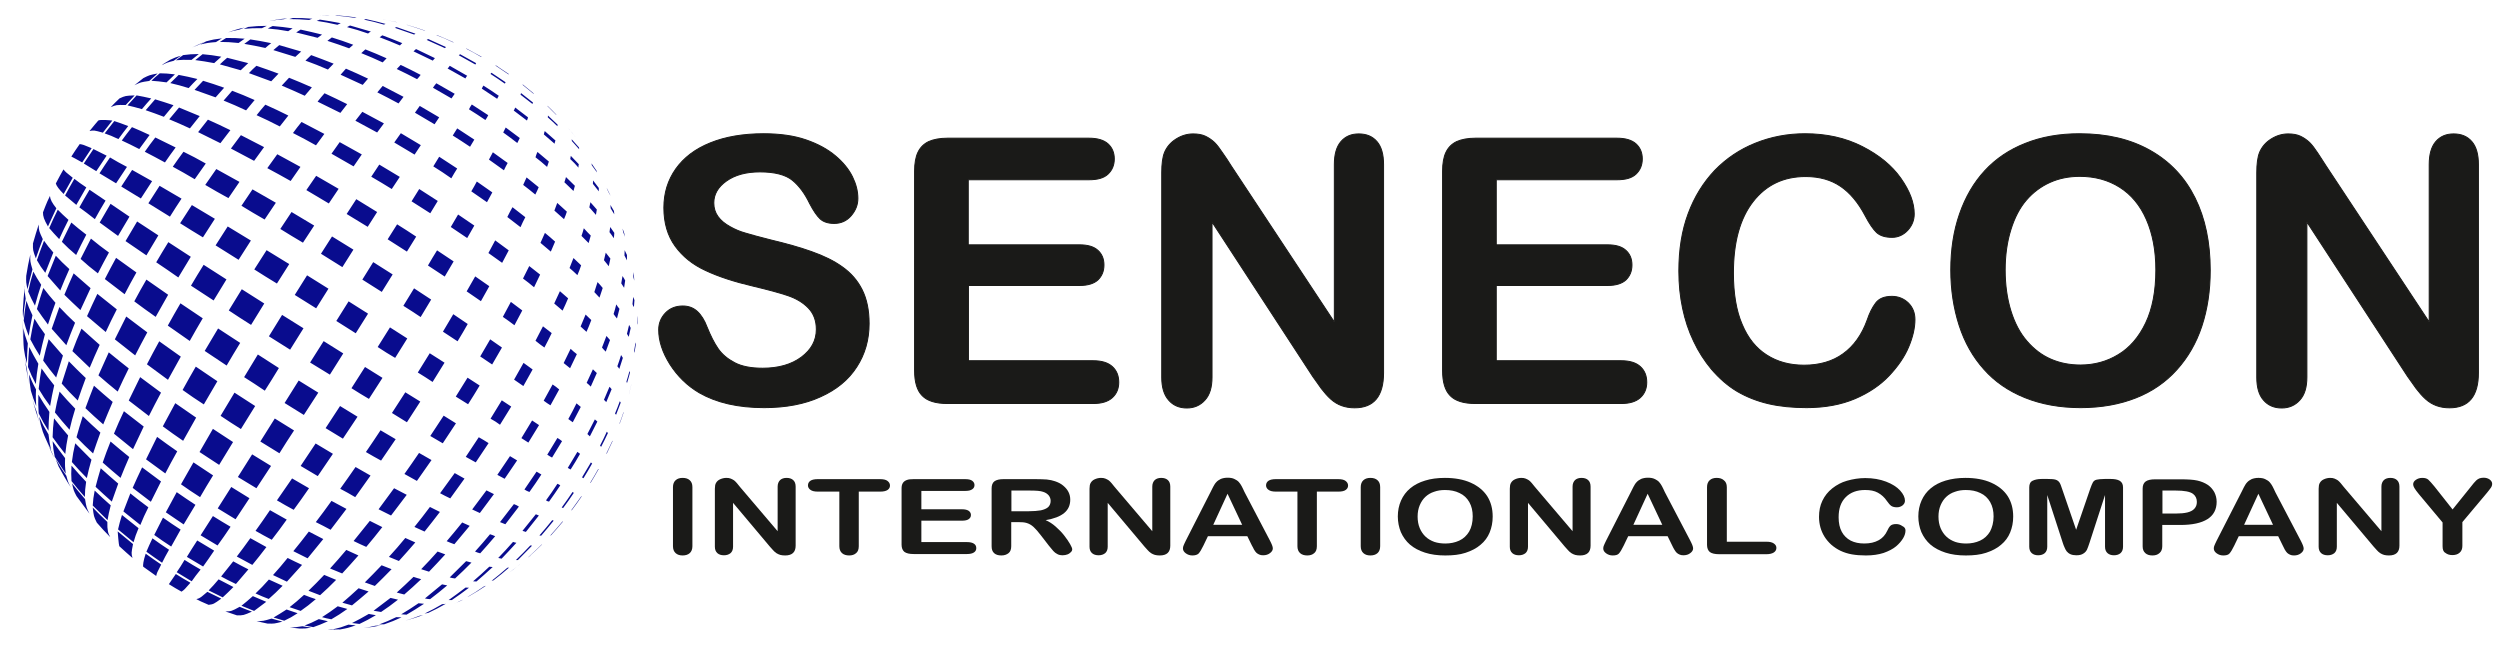
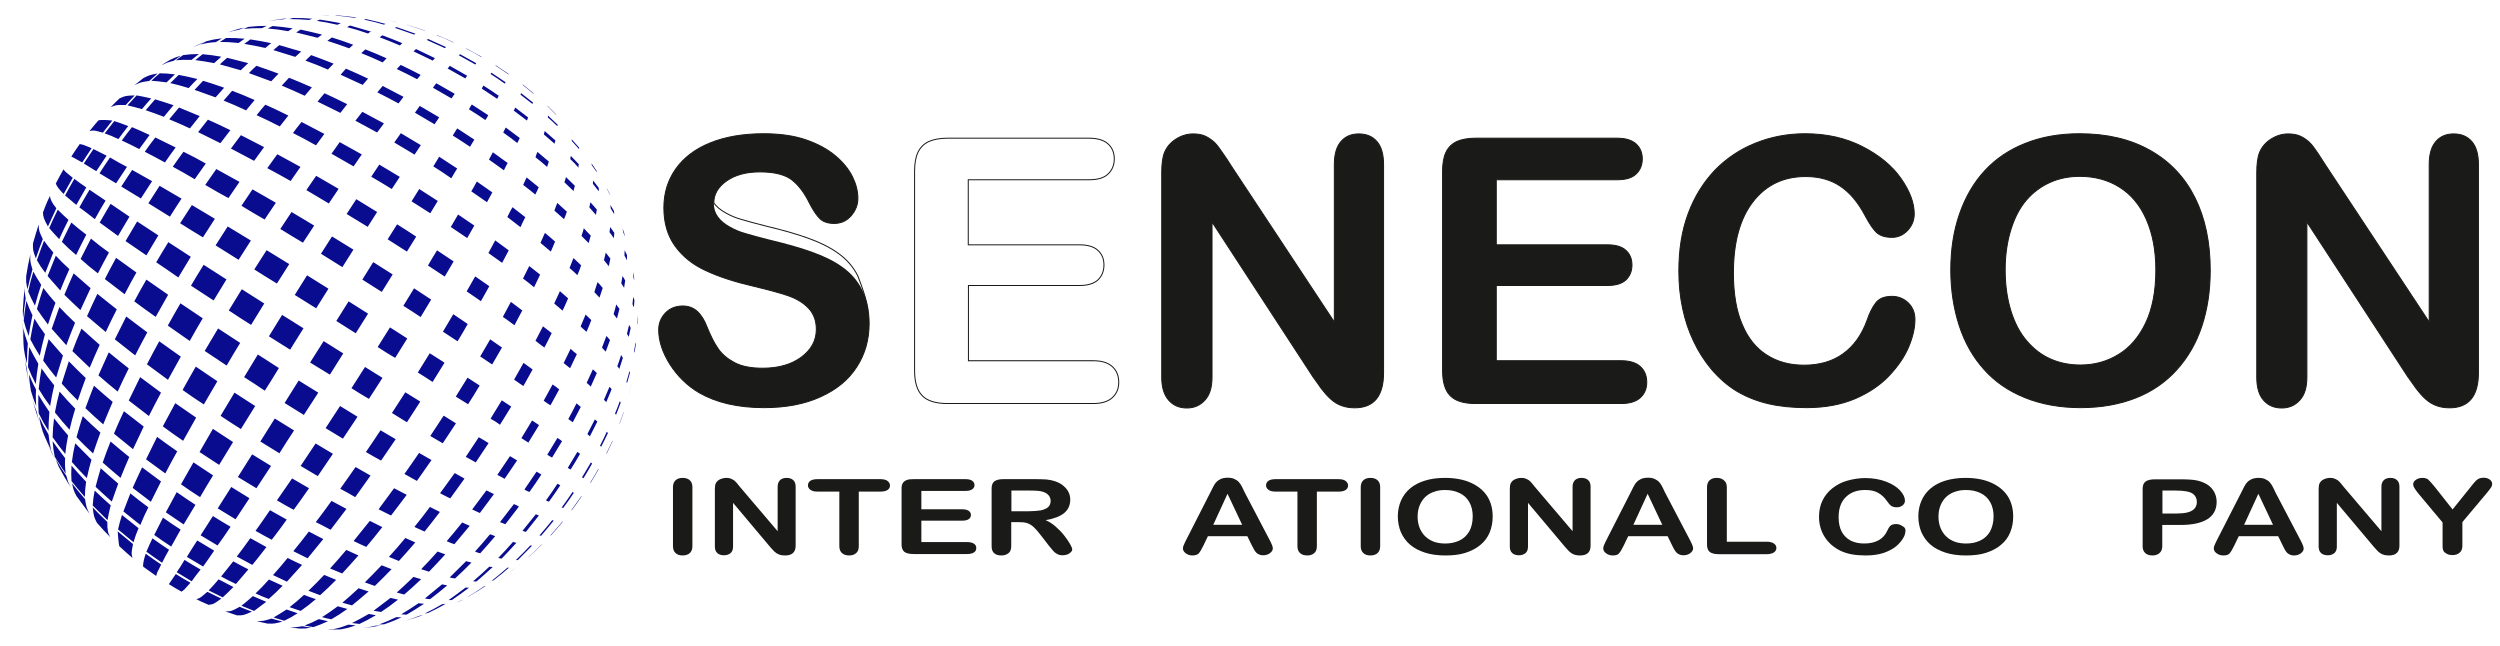
<svg xmlns="http://www.w3.org/2000/svg" version="1.1" id="katman_1" x="0px" y="0px" viewBox="0 0 1402 362" style="enable-background:new 0 0 1402 362;" xml:space="preserve">
  <style type="text/css">
	.st0{fill-rule:evenodd;clip-rule:evenodd;fill:#090C8E;}
	.st1{fill:#1A1A18;}
	.st2{fill:none;stroke:#1A1A18;stroke-width:0.567;stroke-miterlimit:22.926;}
</style>
  <path class="st0" d="M352.8,220.8c0.7-2.9,0.7-2.9,1.3-5.5c0,0.2,0,0.2-0.1,0.5c-0.6,2.7-0.6,2.7-1.3,5.5  C352.8,221,352.8,221,352.8,220.8 M16.3,210c1,2.6,2.1,5.1,3.9,8.4l0,0c-0.2,3.7-0.1,6.5,0.1,9.3c-1.1-2.6-2.2-5.8-3-8.6  C16.8,216.2,16.4,212.8,16.3,210z M35.6,95c-0.6,1-3.2,5.7-4.3,7.9c0.4,1.4,1.8,3.3,4.4,5.9c2.5-4.5,2.5-4.5,5.1-9.1  C36.8,96.5,36.8,96.5,35.6,95z M24.1,119.1c0,2.2,0.5,3.9,2.8,7.9c2.3-5,2.3-5,4.7-10.2c-2.4-3-3.4-4.9-3.6-6.9  C27.2,111.5,26.3,113.3,24.1,119.1z M18.4,136.8l0.1-0.5l0,0c-0.1,3.9-0.1,3.9,1.6,8.6c1.9-5.5,1.9-5.5,3.9-10.8  c-2.2-4.7-2.2-4.7-2.3-8.2C20.8,128.7,19.4,133.2,18.4,136.8z M17,142.7c-0.9,4-1.7,8-2.3,12l0,0c-0.1,3.6-0.1,3.6,0.7,7.5  c1.3-5.5,1.3-5.5,2.8-11.1C16.9,146.6,16.9,146.6,17,142.7L17,142.7z M13.9,160.6c-0.5,4.6-0.9,9.1-1.1,13.7l0,0  c0,2.1,0,2.1,0.2,4.3c0.5-5.5,0.5-5.5,1.4-11.1c-0.6-3.7-0.6-3.7-0.6-6.8L13.9,160.6L13.9,160.6z M12.7,179.8c0,3.2,0.1,6.3,0.2,9.5  c-0.1-3.3-0.1-3.3-0.1-6.7C12.8,181.2,12.8,181.2,12.7,179.8z M13.2,193.1c0.1,0.8,0.1,1.7,0.2,2.5c0.6,4,0.6,4,1.7,8.2  c0.1-5.5,0.1-5.5,0.5-11.2c-1.6-4.4-1.6-4.4-2.5-8.6C13,188.7,13,188.8,13.2,193.1L13.2,193.1z M16.2,215.3  c-0.6-3.9-0.7-4.1-1.1-8.4c-0.8-3.3-0.8-3.4-1.3-6.3C14.4,205.2,16,214,16.2,215.3z M17.9,222.7c1.2,4.9,2.7,9.8,4.3,14.5  c-0.8-2.8-0.9-2.9-1.6-6.2c-1.5-4.1-1.6-4.2-2.7-8.1V222.7z M24,242.1L24,242.1c0.3,0.8,0.6,1.5,0.9,2.3c1.7,3.8,1.7,3.9,3.8,8.1  c-0.9-4.1-0.9-4.1-1.5-8.9c-2.9-4.9-2.9-4.9-5.3-9.9C22.8,238.2,22.8,238.3,24,242.1z M26.4,248.1c1.2,2.9,2.5,5.7,3.9,8.5l0,0  c-0.6-1.4-0.6-1.4-1.1-2.7C27.7,250.9,27.6,250.8,26.4,248.1z M32.6,261.1c2.2,4.1,4.5,8.2,7.1,12.2l0,0c-1.5-2.9-1.5-2.9-2.5-6.5  c-3.2-4.7-3.2-4.7-6-9.4c0.8,2.1,0.8,2.1,1.6,4l0,0L32.6,261.1z M42.9,278.2c0.6,0.8,5.4,7.3,7.3,9.9l0,0c-1.7-3.4-1.7-3.4-2.5-8.2  c-3.8-4.4-3.8-4.4-7.3-8.8C41.3,275.1,41.3,275.1,42.9,278.2L42.9,278.2z M54.3,293.1c2.4,2.8,4.9,5.5,7.5,8.1l0,0  c-1.2-2.1-1.7-3.9-1.6-8.5c-4.2-4-4.2-4-8.2-8.1C52.6,289.6,52.6,289.6,54.3,293.1L54.3,293.1z M74.3,312.9L74.3,312.9  c-0.7-2.6-0.7-2.6,0.3-7.8c-4.3-3.5-4.3-3.5-8.6-7.1c0,0.4,0.6,7.7,0.9,8.3C68.9,308.2,73.1,311.9,74.3,312.9z M87.6,323  c0.4-1.8,0.4-1.8,2.8-6.4c-4.4-3-4.4-3-8.7-6.1c-1.4,4.2-1.6,6.7-1.4,7.3C81.8,318.9,86,321.9,87.6,323z M94.7,327.6  c2.4,1.5,4.7,2.9,7.1,4.2c1.6-1.1,1.6-1.1,5-5c-4.2-2.4-4.2-2.4-8.2-4.9C95.7,326.2,95.7,326.2,94.7,327.6z M110.1,336  c0.9,0.5,3.5,1.8,6.9,3.2l0,0c2.8-0.4,2.8-0.4,7.1-3.5c-3.9-1.9-3.9-1.9-7.8-3.8c-3,2.6-3.8,3.2-4.9,3.7  C111,335.7,110.5,335.9,110.1,336z M126.4,342.9c2.2,0.8,4.3,1.5,6.5,2.2l0,0c3.6,0,3.6,0,8.4-2.1c-3.5-1.3-3.5-1.3-6.9-2.7  C129.8,342.8,129.8,342.8,126.4,342.9L126.4,342.9z M143.9,348.3c2,0.5,4,1,6.1,1.4l0,0c3.8,0.1,3.8,0.1,8.4-1.1  c-3-0.8-3-0.8-6.1-1.7C147.6,348.3,147.6,348.3,143.9,348.3L143.9,348.3z M162.4,351.8c1.9,0.3,3.9,0.5,5.8,0.7l0,0  c2.9,0,2.9,0,6.3-0.5c-2.4-0.4-2.4-0.4-4.9-0.8C165.8,351.8,165.8,351.8,162.4,351.8L162.4,351.8z M182.1,353.2c1.8,0,3.6,0,5.4,0  c0.9,0,0.9,0,1.9-0.1c-1.9,0-1.9,0-3.8-0.1C183.9,353.2,183.9,353.2,182.1,353.2L182.1,353.2z M203.9,352.2c1.6-0.2,3.3-0.4,4.9-0.6  c2-0.3,2.2-0.4,4.6-0.9c-1.4,0.1-1.4,0.1-2.9,0.2C207.1,351.7,207.1,351.7,203.9,352.2z M227.4,348c1.3-0.3,2.7-0.7,4-1.1  c2.8-0.9,2.9-0.9,5.9-2c-1,0.2-1,0.2-2,0.4C231.1,346.9,231,346.9,227.4,348z M253.6,339.1c1.1-0.5,2.2-1,3.3-1.5h0.1  c1.3-0.6,1.3-0.6,2.7-1.3c-0.5,0.2-0.5,0.2-1.1,0.4C256.1,338,256,338,253.6,339.1z M285.4,321.2c1-0.7,2-1.4,2.9-2.1V319  c1.8-1.4,1.8-1.4,3.4-2.6c-0.2,0.1-0.2,0.1-0.3,0.2C288.5,318.9,288.5,318.9,285.4,321.2L285.4,321.2z M289.9,317.9  c0.5-0.4,1.1-0.8,1.6-1.2C290.9,317.1,290.4,317.5,289.9,317.9z M296.6,312.4c0.4-0.4,0.9-0.7,1.3-1.1  C297.5,311.7,297.1,312.1,296.6,312.4z M218.3,11.6c-1.2-0.2-2.4-0.5-3.6-0.7h0.1c3.6,0.7,3.6,0.7,7.4,1.5c0.2,0,0.2,0,0.3,0  C220.5,12,220.5,12,218.3,11.6L218.3,11.6z M185.5,8.4c-2.4,0-4.8,0-7.2,0.1c2.5-0.1,2.6-0.1,5.5,0c0.7-0.1,0.7-0.1,1.2-0.1  c-1.6,0-1.6,0-3.1,0C183.1,8.4,184.3,8.4,185.5,8.4z M155.2,11c-1.5,0.3-3,0.6-4.5,0.9c4-0.7,4.1-0.7,8.4-1.1c1-0.3,1-0.3,2-0.5  c-3.3,0.3-3.4,0.3-6.2,0.8L155.2,11z M127.8,18.2c3-0.9,3-0.9,6.5-1.6c1.4-0.6,1.4-0.6,2.7-1.1C134.8,15.8,130.3,17.2,127.8,18.2z   M112.7,24.3c-1.7,0.8-3.3,1.5-4.9,2.3l0,0c1.6-0.7,1.6-0.7,3.2-1.3c1.7-0.9,1.7-0.9,3.4-1.7C113.5,24,113.5,24,112.7,24.3  L112.7,24.3L112.7,24.3z M95.5,33.5c-3.1,1.9-3.7,2.1-4.8,3.1c2.9-1.5,2.9-1.5,6.7-2.5c1.9-1.4,1.9-1.4,4.1-2.9  C98.3,32.2,98.3,32.2,95.5,33.5L95.5,33.5z M80.4,43.8c-1.7,1.3-3.3,2.6-5,4l0,0c3.5-1.7,3.5-1.7,8.3-2.4c2.4-2.2,2.4-2.2,4.7-4.2  C83.8,42.1,83.8,42.1,80.4,43.8L80.4,43.8z M67,55.2c-1.7,1.6-3.3,3.2-4.9,4.9l0,0c3.1-1.3,3.1-1.3,8.4-1.2c2.5-2.7,2.5-2.7,5-5.4  C70.3,53.7,70.3,53.7,67,55.2L67,55.2L67,55.2z M50.2,73.5c2.4-0.5,2.4-0.5,7.5,0.9c2.6-3.4,2.6-3.4,5.3-6.8c-0.8-0.1-6.8-0.7-7.9,0  C55.2,67.5,51.4,71.9,50.2,73.5z M44.7,80.8c-1.6,2.3-3.2,4.6-4.7,7l0,0c1.6,0.8,1.6,0.8,6.1,3.3c2.6-4,2.6-4,5.3-8  C46.6,81.1,46.6,81.1,44.7,80.8L44.7,80.8z M13.3,179.8c0.6-5.5,0.6-5.5,1.5-11.1c1.4,3.8,1.4,3.8,3.4,8.1  c-1.2,5.9-1.2,5.9-2.1,11.6C14.4,183.9,14.4,183.9,13.3,179.8z M15.8,163.5c1.3-5.7,1.3-5.7,2.9-11.2c1.9,3.5,1.9,3.5,4.4,7.4  c-1.9,5.9-1.9,5.9-3.5,11.7C17.4,167.2,17.4,167.2,15.8,163.5z M20.7,145.9c1.9-5.4,1.9-5.4,4-10.9c2.3,3.2,2.3,3.2,5.2,6.6  c-2.3,5.7-2.3,5.7-4.5,11.4C22.7,149.4,22.7,149.4,20.7,145.9z M27.6,127.9c2.3-5.2,2.3-5.2,4.8-10.3c2.7,2.7,2.7,2.7,6,5.7  c-2.7,5.4-2.7,5.4-5.2,10.8C30.1,130.8,30.1,130.8,27.6,127.9z M36.5,109.6c2.5-4.6,2.5-4.6,5.2-9.3c3,2.3,3,2.3,6.7,4.8  c-2.8,4.9-2.8,4.9-5.6,9.8C39.4,112,39.4,112,36.5,109.6z M47,91.7c2.7-4.1,2.7-4.1,5.4-8.1c3.4,1.7,3.4,1.7,7.4,3.7  c-3,4.4-3,4.4-5.8,8.7C50.2,93.7,50.2,93.7,47,91.7z M58.7,74.8c2.7-3.5,2.7-3.5,5.4-6.9c3.6,1.2,3.6,1.2,7.8,2.8  c-2.8,3.6-2.8,3.6-5.5,7.3C62.3,76.1,62.3,76.1,58.7,74.8z M71.5,59.1c2.5-2.7,2.5-2.7,5.1-5.6c3.8,0.7,3.8,0.7,8.2,1.7  c-2.6,2.9-2.6,2.9-5.2,6C75.3,60,75.3,60,71.5,59.1z M84.9,45.3c2.2-2.1,2.2-2.1,4.7-4.2c3.9,0.1,3.9,0.1,8.5,0.6  c-2.3,2.2-2.3,2.2-4.7,4.5C88.9,45.6,88.9,45.6,84.9,45.3z M98.6,33.8c1.9-1.4,1.9-1.4,4.1-2.9c4.2-0.5,4.2-0.5,8.8-0.6  c-2.2,1.7-2.2,1.7-4.1,3.3C102.8,33.5,102.8,33.5,98.6,33.8z M112.2,25c1.7-0.9,1.7-0.9,3.4-1.8c4.2-1.1,4.2-1.1,8.9-1.7  c-1.6,1-1.6,1-3.4,2.1C116.5,24,116.5,24,112.2,25z M15.7,205.8c0.2-5.4,0.2-5.4,0.7-11.2c2.3,4.5,2.3,4.5,5.1,9.4  c-0.9,5.9-0.9,5.9-1.4,11.4C17.6,210.5,17.6,210.5,15.7,205.8z M17,190.3c1-5.7,1-5.7,2.3-11.6c2.7,4.3,2.7,4.3,5.9,8.7  c-1.6,6.2-1.6,6.2-2.9,12.1C19.4,194.8,19.4,194.8,17,190.3z M20.7,173.3c1.7-6,1.7-6,3.6-11.8c3.1,4,3.1,4,6.8,8.3  c-2.2,6.1-2.2,6.1-4.2,12.2C23.5,177.4,23.5,177.4,20.7,173.3z M26.7,154.8c2.2-5.6,2.2-5.6,4.6-11.4c3.5,3.7,3.5,3.7,7.6,7.5  c-2.7,6.1-2.7,6.1-5.1,12C30,158.6,30,158.6,26.7,154.8z M34.7,135.6c2.6-5.4,2.6-5.4,5.3-10.8c3.9,3.3,3.9,3.3,8.4,6.8  c-3,5.8-3,5.8-5.7,11.4C38.4,139.3,38.4,139.3,34.7,135.6z M44.5,116.3c2.8-5,2.8-5,5.7-9.9c4.3,2.9,4.3,2.9,9,6.1  c-3.1,5.2-3.1,5.2-6,10.4C48.6,119.3,48.6,119.3,44.5,116.3z M55.8,97.2c2.9-4.5,2.9-4.5,5.9-8.9c4.4,2.6,4.4,2.6,9.5,5.3  c-3,4.5-3,4.5-6.1,9.2C60.2,99.8,60.2,99.8,55.8,97.2z M68.3,78.8c2.8-3.8,2.8-3.8,5.7-7.5c4.7,2,4.7,2,9.9,4.4  c-2.9,3.9-2.9,3.9-5.8,7.9C73,81,73,81,68.3,78.8z M81.7,61.8c2.6-3,2.6-3,5.3-6.1c4.9,1.5,4.9,1.5,10.3,3.3  c-2.7,3.2-2.7,3.2-5.4,6.5C86.6,63.5,86.6,63.5,81.7,61.8z M95.5,46.6c2.3-2.3,2.3-2.3,4.7-4.6c5.1,1,5.1,1,10.5,2.3  c-2.5,2.5-2.5,2.5-4.9,5.1C100.5,47.8,100.5,47.8,95.5,46.6z M109.5,33.7c2.1-1.7,2.1-1.7,4.1-3.3c5.1,0.5,5.1,0.5,10.5,1.4  c-2,1.8-2,1.8-4,3.6C114.6,34.4,114.6,34.4,109.5,33.7z M123.3,23.5c1.8-1.1,1.8-1.1,3.5-2.2c5,0,5,0,10.4,0.4  c-1.7,1.2-1.7,1.2-3.4,2.4C128.3,23.6,128.3,23.6,123.3,23.5z M136.6,16.2c1.3-0.6,1.3-0.6,2.6-1.1c5-0.5,5-0.5,10.4-0.6  c-1.3,0.6-1.3,0.6-2.7,1.3C141.6,15.8,141.6,15.8,136.6,16.2z M21.7,231.8c-0.3-5.1-0.3-5.1-0.2-10.5c2.9,4.8,2.9,4.8,6.2,9.7  c-0.4,5.6-0.4,5.6-0.5,10.6C24.2,236.7,24.2,236.7,21.7,231.8z M21.7,218.1c0.6-5.6,0.6-5.6,1.6-11.5c3.3,4.7,3.3,4.7,7.1,9.5  c-1.3,5.9-1.3,5.9-2.3,11.6C24.6,222.9,24.6,222.9,21.7,218.1z M24.2,202.2c1.4-6,1.4-6,3.1-12c3.8,4.4,3.8,4.4,8,9.2  c-2,6.3-2,6.3-3.8,12.3C27.6,206.9,27.6,206.9,24.2,202.2z M29,184.4c2.1-6.1,2.1-6.1,4.3-12.2c4.2,4.4,4.2,4.4,8.8,8.8  c-2.6,6.4-2.6,6.4-4.9,12.6C33,188.9,33,188.9,29,184.4z M36.1,165.3c2.5-6,2.5-6,5.2-12c4.5,4,4.5,4,9.5,8.3  c-2.9,6.3-2.9,6.3-5.7,12.3C40.4,169.5,40.4,169.5,36.1,165.3z M45.2,145.2c2.8-5.6,2.8-5.6,5.8-11.4c4.8,3.9,4.8,3.9,10.1,7.8  c-3.2,5.9-3.2,5.9-6.2,11.7C49.8,149.3,49.8,149.3,45.2,145.2z M55.9,124.8c3-5.1,3-5.1,6.1-10.5c5.1,3.5,5.1,3.5,10.6,7.2  c-3.2,5.4-3.2,5.4-6.4,10.8C60.9,128.4,60.9,128.4,55.9,124.8z M68,104.6c3-4.6,3-4.6,6.1-9.3c5.4,3,5.4,3,11.2,6.3  c-3.2,4.9-3.2,4.9-6.3,9.7C73.3,107.8,73.3,107.8,68,104.6z M81.2,85.1c2.9-4.1,2.9-4.1,5.9-8c5.5,2.7,5.5,2.7,11.4,5.6  c-3.1,4.2-3.1,4.2-6,8.4C86.6,87.9,86.6,87.9,81.2,85.1z M94.9,66.9c2.8-3.4,2.8-3.4,5.5-6.6c5.6,2.3,5.6,2.3,11.6,4.8  c-2.7,3.4-2.7,3.4-5.5,6.9C100.6,69.3,100.6,69.3,94.9,66.9z M109.1,50.4c2.4-2.6,2.4-2.6,4.8-5.1c5.8,1.8,5.8,1.8,11.8,3.9  c-2.4,2.7-2.4,2.7-4.8,5.4C114.8,52.4,114.8,52.4,109.1,50.4z M123.3,36.1c2-1.9,2-1.9,4.1-3.7c5.7,1.4,5.7,1.4,11.8,3  c-2.1,2-2.1,2-4.2,4C129,37.7,129,37.7,123.3,36.1z M137,24.6c1.7-1.3,1.7-1.3,3.4-2.5c5.7,0.9,5.7,0.9,11.7,2.1  c-1.7,1.3-1.7,1.3-3.3,2.7C142.7,25.6,142.7,25.6,137,24.6z M150.2,16c1.2-0.7,1.2-0.7,2.7-1.4c5.6,0.5,5.6,0.5,11.2,1.3  c-1.2,0.8-1.2,0.8-2.5,1.6C155.8,16.5,155.8,16.5,150.2,16z M162.2,10.7c1-0.3,1-0.3,2-0.6c5.4,0,5.4,0,11,0.4c-1,0.3-1,0.3-1.8,0.7  C167.8,10.8,167.8,10.8,162.2,10.7z M30.7,256.2c-0.8-4.2-0.8-4.2-1.2-8.8c3.3,4.6,3.3,4.6,7,9.5c-0.1,4.6-0.1,4.6,0.4,8.8  C33.7,260.9,33.7,260.9,30.7,256.2z M29.5,245.2c0.2-5.1,0.2-5.1,0.8-10.6c3.8,4.8,3.8,4.8,7.9,9.6c-1,5.4-1,5.4-1.6,10.4  C32.9,249.9,32.9,249.9,29.5,245.2z M30.8,231.3c1.1-5.7,1.1-5.7,2.6-11.7c4.2,4.8,4.2,4.8,8.8,9.6c-1.8,6-1.8,6-3.2,11.8  C34.7,236.1,34.7,236.1,30.8,231.3z M34.6,215.1c1.9-6,1.9-6,4-12.5c4.6,4.7,4.6,4.7,9.5,9.4c-2.4,6.5-2.4,6.5-4.5,12.6  C38.9,219.9,38.9,219.9,34.6,215.1z M40.6,196.9c2.4-6.3,2.4-6.3,5.1-12.6c5,4.5,5,4.5,10.2,9.1c-2.9,6.4-2.9,6.4-5.6,12.8  C45.4,201.5,45.4,201.5,40.6,196.9z M48.8,177.3c2.8-6.2,2.8-6.2,5.8-12.5c5.3,4.2,5.3,4.2,10.9,8.7c-3.2,6.3-3.2,6.3-6.2,12.7  C53.9,181.6,53.9,181.6,48.8,177.3z M58.8,156.5c3.1-6,3.1-6,6.3-11.9c5.6,4,5.6,4,11.4,8.2c-3.4,6.1-3.4,6.1-6.6,12.2  C64.2,160.7,64.2,160.7,58.8,156.5z M70.4,135.2c3.2-5.5,3.2-5.5,6.5-11c5.8,3.8,5.8,3.8,11.9,7.8c-3.4,5.6-3.4,5.6-6.7,11.2  C76.1,139.1,76.1,139.1,70.4,135.2z M83.2,114c3.2-4.9,3.2-4.9,6.3-9.8c6,3.5,6,3.5,12.3,7.2c-3.3,5-3.3,5-6.5,10.1  C89.1,117.7,89.1,117.7,83.2,114z M96.9,93.5c3-4.3,3-4.3,6-8.4c6.2,3.1,6.2,3.1,12.5,6.6c-3.1,4.4-3.1,4.4-6.2,8.8  C102.9,96.8,102.9,96.8,96.9,93.5z M111.1,74.1c2.7-3.5,2.7-3.5,5.5-7c6.2,2.8,6.2,2.8,12.6,5.9c-2.8,3.6-2.8,3.6-5.6,7.3  C117.2,77.1,117.2,77.1,111.1,74.1z M125.4,56.4c2.5-2.8,2.5-2.8,4.8-5.5c6.2,2.4,6.2,2.4,12.6,5.2c-2.4,2.9-2.4,2.9-4.8,5.8  C131.7,59,131.7,59,125.4,56.4z M139.6,41c2-2.1,2-2.1,4.2-4.1c6.1,2.1,6.1,2.1,12.4,4.4c-2,2.1-2,2.1-4.1,4.3  C145.7,43.2,145.7,43.2,139.6,41z M153.3,28.1c1.6-1.4,1.6-1.4,3.3-2.8c6,1.7,6,1.7,12.3,3.6c-1.7,1.5-1.7,1.5-3.3,3  C159.3,29.9,159.3,29.9,153.3,28.1z M166.1,18.2c1.2-0.8,1.2-0.8,2.5-1.6c5.9,1.3,5.9,1.3,12,2.8c-1.3,0.9-1.3,0.9-2.5,1.8  C171.9,19.6,171.9,19.6,166.1,18.2z M177.6,11.7c1-0.4,1-0.4,1.8-0.7c5.8,0.9,5.8,0.9,11.7,2c-0.9,0.4-0.9,0.4-1.9,0.9  C183.3,12.6,183.3,12.6,177.6,11.7z M187.9,8.7c0.5-0.1,0.5-0.1,1-0.1c5.5,0.5,5.5,0.5,11.1,1.2c-0.5,0.1-0.5,0.1-1.1,0.2  C193.2,9.2,193.2,9.2,187.9,8.7z M40.1,269.8c-0.2-4-0.2-4,0-8.7c4,4.6,4,4.6,8.2,9.1c-0.6,4.5-0.6,4.5-0.7,8.5  C43.7,274.3,43.7,274.3,40.1,269.8z M40.3,259.1c0.7-5.1,0.7-5.1,1.9-10.5c4.4,4.5,4.4,4.5,9.1,9.2c-1.5,5.4-1.5,5.4-2.6,10.3  C44.3,263.6,44.3,263.6,40.3,259.1z M42.9,245.2c1.6-5.7,1.6-5.7,3.5-11.8c4.8,4.6,4.8,4.6,9.9,9.2c-2.2,6.1-2.2,6.1-4.1,11.7  C47.4,249.8,47.4,249.8,42.9,245.2z M47.9,228.9c2.3-6.2,2.3-6.2,4.8-12.6c5.2,4.6,5.2,4.6,10.5,9.1c-2.8,6.5-2.8,6.5-5.3,12.6  C52.8,233.5,52.8,233.5,47.9,228.9z M55.2,210.5c2.8-6.3,2.8-6.3,5.8-12.9c5.5,4.5,5.5,4.5,11.2,9c-3.2,6.5-3.2,6.5-6.2,13  C60.4,215,60.4,215,55.2,210.5z M64.4,190.3c3.1-6.3,3.1-6.3,6.4-12.8c5.8,4.4,5.8,4.4,11.8,8.9c-3.5,6.5-3.5,6.5-6.8,12.9  C70,194.7,70,194.7,64.4,190.3z M75.3,169c3.3-6.1,3.3-6.1,6.8-12.2c6,4.2,6,4.2,12.2,8.5c-3.5,6.2-3.5,6.2-7,12.4  C81.1,173.3,81.1,173.3,75.3,169z M87.6,147.1c3.3-5.6,3.3-5.6,6.8-11.3c6.2,4,6.2,4,12.6,8.2c-3.5,5.8-3.5,5.8-7,11.6  C93.7,151.2,93.7,151.2,87.6,147.1z M101,125.2c3.3-5.2,3.3-5.2,6.6-10.2c6.3,3.8,6.3,3.8,12.9,7.7c-3.4,5.2-3.4,5.2-6.7,10.4  C107.2,129.1,107.2,129.1,101,125.2z M115.1,103.7c3.1-4.5,3.1-4.5,6.2-8.9c6.4,3.5,6.4,3.5,13,7.2c-3.1,4.5-3.1,4.5-6.2,9.1  C121.4,107.4,121.4,107.4,115.1,103.7z M129.5,83.3c2.8-3.8,2.8-3.8,5.6-7.5c6.3,3.3,6.3,3.3,13,6.7c-2.7,3.8-2.7,3.8-5.6,7.7  C135.9,86.7,135.9,86.7,129.5,83.3z M143.9,64.6c2.4-3,2.4-3,4.9-5.9c6.4,2.9,6.4,2.9,12.9,6.1c-2.3,3-2.3,3-4.8,6.1  C150.4,67.6,150.4,67.6,143.9,64.6z M158,48c2.1-2.3,2.1-2.3,4.1-4.4c6.4,2.6,6.4,2.6,12.8,5.4c-2,2.3-2,2.3-4,4.7  C164.3,50.7,164.3,50.7,158,48z M171.3,34c1.6-1.6,1.6-1.6,3.2-3.1c6.2,2.3,6.2,2.3,12.6,4.8c-1.6,1.6-1.6,1.6-3.2,3.3  C177.5,36.3,177.5,36.3,171.3,34z M183.6,22.9c1.3-1,1.3-1,2.5-1.9c6,1.9,6,1.9,12,4.1c-1.2,1-1.2,1-2.3,2  C189.7,24.9,189.7,24.9,183.6,22.9z M194.6,15.2c0.9-0.5,0.9-0.5,1.7-0.9c5.7,1.6,5.7,1.6,11.7,3.4c-0.9,0.5-0.9,0.5-1.6,1.1  C200.5,16.8,200.5,16.8,194.6,15.2z M204.1,11c0.5-0.1,0.5-0.1,1.1-0.3c5.4,1.2,5.4,1.2,11,2.7c-0.5,0.2-0.5,0.2-0.9,0.4  C209.6,12.2,209.6,12.2,204.1,11z M52,283.5c0.3-4,0.3-4,1.1-8.4c4.4,4.2,4.4,4.2,9,8.3c-1.1,4.4-1.1,4.4-1.8,8.3  C56.1,287.6,56.1,287.6,52,283.5z M53.6,273c1.3-4.9,1.3-4.9,2.9-10.4c4.8,4.3,4.8,4.3,9.8,8.6c-1.9,5.3-1.9,5.3-3.6,10.1  C58.1,277.2,58.1,277.2,53.6,273z M57.6,259.4c2-5.7,2-5.7,4.4-11.8c5.2,4.4,5.2,4.4,10.5,8.7c-2.6,6-2.6,6-4.9,11.7  C62.5,263.7,62.5,263.7,57.6,259.4z M63.9,243.2c2.6-6.2,2.6-6.2,5.6-12.6c5.5,4.3,5.5,4.3,11.1,8.6c-3.1,6.5-3.1,6.5-6,12.7  C69.1,247.5,69.1,247.5,63.9,243.2z M72.2,224.6c3.1-6.4,3.1-6.4,6.4-13.1c5.8,4.3,5.8,4.3,11.7,8.7c-3.5,6.6-3.5,6.6-6.8,13.1  C77.7,228.9,77.7,228.9,72.2,224.6z M82.4,204.3c3.4-6.5,3.4-6.5,6.9-12.9c6,4.3,6,4.3,12.1,8.6c-3.7,6.6-3.7,6.6-7.2,13  C88.2,208.6,88.2,208.6,82.4,204.3z M94.1,182.6c3.5-6.3,3.5-6.3,7.1-12.5c6.2,4.2,6.2,4.2,12.5,8.4c-3.7,6.3-3.7,6.3-7.3,12.7  C100.2,186.9,100.2,186.9,94.1,182.6z M107.1,160.2c3.5-5.9,3.5-5.9,7.1-11.7c6.3,4,6.3,4,12.8,8.2c-3.6,5.9-3.6,5.9-7.2,11.8  C113.4,164.3,113.4,164.3,107.1,160.2z M120.9,137.6c3.4-5.3,3.4-5.3,6.8-10.6c6.5,3.9,6.5,3.9,13,7.9c-3.4,5.4-3.4,5.4-6.9,10.8  C127.3,141.6,127.3,141.6,120.9,137.6z M135.4,115.4c3.1-4.6,3.1-4.6,6.2-9.2c6.5,3.7,6.5,3.7,13.1,7.5c-3.2,4.7-3.2,4.7-6.3,9.4  C141.8,119.3,141.8,119.3,135.4,115.4z M149.9,94.3c2.8-3.9,2.8-3.9,5.6-7.8c6.5,3.5,6.5,3.5,13,7.1c-2.7,3.9-2.7,3.9-5.5,7.9  C156.4,97.8,156.4,97.8,149.9,94.3z M164.3,74.6c2.3-3.1,2.3-3.1,4.8-6.2c6.3,3.3,6.3,3.3,12.8,6.7c-2.3,3.2-2.3,3.2-4.7,6.4  C170.7,77.9,170.7,77.9,164.3,74.6z M178.1,57c1.9-2.4,1.9-2.4,3.9-4.7c6.4,3,6.4,3,12.7,6.1c-1.9,2.4-1.9,2.4-3.8,4.9  C184.5,60.1,184.5,60.1,178.1,57z M191,41.9c1.5-1.7,1.5-1.7,3-3.4c6.2,2.7,6.2,2.7,12.4,5.6c-1.5,1.7-1.5,1.7-3,3.5  C197.2,44.7,197.2,44.7,191,41.9z M202.6,29.8c1.2-1.1,1.2-1.1,2.3-2.1c6,2.4,6,2.4,11.9,5c-1,1.1-1,1.1-2.2,2.3  C208.7,32.3,208.7,32.3,202.6,29.8z M212.9,20.9c0.8-0.6,0.8-0.6,1.5-1.1c5.6,2.1,5.6,2.1,11.2,4.4c-0.7,0.6-0.7,0.6-1.3,1.3  C218.6,23.1,218.6,23.1,212.9,20.9z M221.4,15.6c0.4-0.2,0.4-0.2,1-0.4c5.3,1.8,5.3,1.8,10.6,3.7c-0.4,0.2-0.4,0.2-0.7,0.5  C226.7,17.4,226.7,17.4,221.4,15.6z M228,13.9c0.3,0,0.3,0,0.5,0.1c5,1.5,5,1.5,10,3.2c-0.2,0-0.2,0-0.4,0  C233.1,15.5,233.1,15.5,228,13.9z M66.2,296.9c0.9-3.8,0.9-3.8,2.2-8.1c4.6,3.7,4.6,3.7,9.3,7.4c-1.7,4.2-1.7,4.2-2.8,7.9  C70.4,300.4,70.4,300.4,66.2,296.9z M69.2,286.8c1.8-4.8,1.8-4.8,3.9-10.1c5,4,5,4,10.1,7.8c-2.5,5.1-2.5,5.1-4.5,9.9  C73.8,290.5,73.8,290.5,69.2,286.8z M74.4,273.6c2.5-5.6,2.5-5.6,5.3-11.5c5.2,3.9,5.2,3.9,10.6,7.9c-2.9,5.9-2.9,5.9-5.7,11.4  C79.4,277.4,79.4,277.4,74.4,273.6z M81.9,257.6c3-6.2,3-6.2,6.2-12.6c5.6,4.1,5.6,4.1,11.3,8.1c-3.5,6.3-3.5,6.3-6.7,12.4  C87.2,261.5,87.2,261.5,81.9,257.6z M91.3,239.1c3.4-6.4,3.4-6.4,7-13c5.8,4,5.8,4,11.7,8.1c-3.7,6.6-3.7,6.6-7.3,13  C96.9,243.2,96.9,243.2,91.3,239.1z M102.4,218.7c3.6-6.5,3.6-6.5,7.4-13.1c6,4,6,4,12.1,8.2c-3.9,6.6-3.9,6.6-7.6,13  C108.2,222.8,108.2,222.8,102.4,218.7z M114.8,196.8c3.7-6.3,3.7-6.3,7.5-12.6c6.1,4,6.1,4,12.4,8.1c-3.9,6.4-3.9,6.4-7.6,12.7  C120.9,200.9,120.9,200.9,114.8,196.8z M128.3,174.1c3.6-5.9,3.6-5.9,7.3-11.9c6.2,4,6.2,4,12.6,8c-3.7,6-3.7,6-7.4,12  C134.5,178.2,134.5,178.2,128.3,174.1z M142.6,151.1c3.4-5.4,3.4-5.4,6.9-10.8c6.3,3.9,6.3,3.9,12.7,7.8c-3.4,5.4-3.4,5.4-6.9,10.9  C148.9,155.1,148.9,155.1,142.6,151.1z M157.2,128.4c3.2-4.8,3.2-4.8,6.3-9.5c6.3,3.8,6.3,3.8,12.7,7.6c-3.1,4.8-3.1,4.8-6.3,9.6  C163.5,132.3,163.5,132.3,157.2,128.4z M171.8,106.6c2.7-4,2.7-4,5.5-8c6.3,3.6,6.3,3.6,12.6,7.3c-2.7,4.1-2.7,4.1-5.5,8.2  C178,110.3,178,110.3,171.8,106.6z M185.9,86.2c2.3-3.3,2.3-3.3,4.6-6.5c6.2,3.4,6.2,3.4,12.4,6.9c-2.2,3.3-2.2,3.3-4.6,6.7  C192.1,89.7,192.1,89.7,185.9,86.2z M199.3,67.7c2-2.5,2-2.5,3.9-5c5.9,3.2,5.9,3.2,12.1,6.5c-1.8,2.5-1.8,2.5-3.8,5.1  C205.4,71,205.4,71,199.3,67.7z M211.6,51.8c1.5-1.8,1.5-1.8,3-3.6c5.8,3,5.8,3,11.7,6.1c-1.4,1.8-1.4,1.8-2.8,3.7  C217.5,54.8,217.5,54.8,211.6,51.8z M222.5,38.7c1.1-1.2,1.1-1.2,2.2-2.3c5.6,2.7,5.6,2.7,11.2,5.6c-0.9,1.2-0.9,1.2-2,2.4  C228.3,41.5,228.3,41.5,222.5,38.7z M231.9,28.8c0.7-0.7,0.7-0.7,1.4-1.3c5.3,2.5,5.3,2.5,10.6,5.1c-0.6,0.7-0.6,0.7-1.2,1.4  C237.2,31.3,237.2,31.3,231.9,28.8z M239.3,22.4c0.4-0.3,0.4-0.3,0.9-0.5c4.9,2.2,4.9,2.2,9.9,4.5c-0.3,0.3-0.3,0.3-0.6,0.6  C244.3,24.6,244.3,24.6,239.3,22.4z M244.7,19.7c0.2,0,0.2,0,0.4,0c4.6,1.9,4.6,1.9,9.3,4c-0.2,0-0.2,0-0.2,0.1  C249.5,21.6,249.5,21.6,244.7,19.7z M82.1,309.4c1.5-3.5,1.5-3.5,3.4-7.5c4.6,3.3,4.6,3.3,9.3,6.4c-2.2,3.9-2.2,3.9-3.9,7.3  C86.4,312.5,86.4,312.5,82.1,309.4z M86.5,300c2.3-4.6,2.3-4.6,4.9-9.7c5,3.5,5,3.5,9.9,6.7c-2.8,5-2.8,5-5.3,9.5  C91,303.2,91,303.2,86.5,300z M93,287.3c2.9-5.4,2.9-5.4,6.1-11.3c5.2,3.6,5.2,3.6,10.5,7.1c-3.4,5.7-3.4,5.7-6.6,11  C98,290.7,98,290.7,93,287.3z M101.5,271.6c3.4-6,3.4-6,7-12.3c5.4,3.6,5.4,3.6,11,7.3c-3.8,6.2-3.8,6.2-7.3,12.2  C106.8,275.3,106.8,275.3,101.5,271.6z M111.9,253.5c3.7-6.4,3.7-6.4,7.5-13c5.6,3.7,5.6,3.7,11.3,7.4c-4,6.5-4,6.5-7.8,12.8  C117.3,257.1,117.3,257.1,111.9,253.5z M123.7,233.2c3.9-6.4,3.9-6.4,7.8-13c5.8,3.7,5.8,3.7,11.6,7.5c-4,6.5-4,6.5-8,12.9  C129.4,237,129.4,237,123.7,233.2z M136.9,211.5c3.8-6.3,3.8-6.3,7.7-12.7c5.9,3.8,5.9,3.8,11.8,7.6c-3.9,6.4-3.9,6.4-7.9,12.7  C142.7,215.2,142.7,215.2,136.9,211.5z M150.8,188.6c3.7-6,3.7-6,7.4-12c6,3.8,6,3.8,12,7.5c-3.8,6-3.8,6-7.5,12  C156.8,192.4,156.8,192.4,150.8,188.6z M165.3,165.4c3.5-5.5,3.5-5.5,6.9-11c6,3.7,6,3.7,12,7.5c-3.5,5.5-3.5,5.5-6.9,11  C171.3,169.2,171.3,169.2,165.3,165.4z M180,142.3c3.1-4.9,3.1-4.9,6.2-9.7c6,3.7,6,3.7,12,7.4c-3.1,4.8-3.1,4.8-6.2,9.8  C185.9,146,185.9,146,180,142.3z M194.4,120c2.7-4.2,2.7-4.2,5.4-8.3c5.9,3.6,5.9,3.6,11.7,7.2c-2.6,4.1-2.6,4.1-5.3,8.3  C200.3,123.6,200.3,123.6,194.4,120z M208.2,99.1c2.3-3.4,2.3-3.4,4.5-6.8c5.7,3.4,5.7,3.4,11.5,6.9c-2.2,3.4-2.2,3.4-4.5,6.8  C214,102.5,214,102.5,208.2,99.1z M221.1,79.9c1.9-2.6,1.9-2.6,3.7-5.2c5.6,3.3,5.6,3.3,11.2,6.7c-1.7,2.6-1.7,2.6-3.5,5.3  C226.8,83.3,226.8,83.3,221.1,79.9z M232.7,63.2c1.3-1.9,1.3-1.9,2.7-3.8c5.5,3.2,5.5,3.2,10.9,6.4c-1.3,1.9-1.3,1.9-2.6,3.9  C238.2,66.4,238.2,66.4,232.7,63.2z M242.8,49.2c0.9-1.3,0.9-1.3,1.9-2.5c5.1,2.9,5.1,2.9,10.3,5.9c-0.9,1.3-0.9,1.3-1.8,2.6  C248.1,52.2,248.1,52.2,242.8,49.2z M251,38.4c0.7-0.7,0.7-0.7,1.2-1.5c5,2.8,5,2.8,9.8,5.6c-0.6,0.7-0.6,0.7-1,1.5  C255.9,41.1,255.9,41.1,251,38.4z M257.3,31c0.3-0.3,0.3-0.3,0.7-0.6c4.6,2.5,4.6,2.5,9,5c-0.2,0.4-0.2,0.4-0.4,0.8  C262,33.6,262,33.6,257.3,31z M261.4,27.3c0.2,0,0.2,0,0.2-0.1c4.2,2.3,4.2,2.3,8.4,4.6c-0.1,0.1-0.1,0.1-0.1,0.2  C265.8,29.6,265.8,29.6,261.4,27.3z M99.1,320.9c2.1-3.1,2.1-3.1,4.4-6.9c4.5,2.8,4.5,2.8,9,5.4c-2.8,3.5-2.8,3.5-5,6.6  C103.4,323.5,103.4,323.5,99.1,320.9z M104.8,312.3c2.7-4.4,2.7-4.4,5.8-9.2c4.8,2.9,4.8,2.9,9.5,5.7c-3.2,4.7-3.2,4.7-6.2,8.9  C109.3,315,109.3,315,104.8,312.3z M112.5,300.2c3.3-5.2,3.3-5.2,6.9-10.8c5,3.1,5,3.1,9.9,6c-3.7,5.5-3.7,5.5-7.3,10.5  C117.3,303.1,117.3,303.1,112.5,300.2z M122.1,285.1c3.7-5.9,3.7-5.9,7.6-12c5.1,3.2,5.1,3.2,10.2,6.3c-4,6.1-4,6.1-7.8,11.8  C127.1,288.2,127.1,288.2,122.1,285.1z M133.4,267.5c3.9-6.2,3.9-6.2,8-12.7c5.3,3.3,5.3,3.3,10.6,6.5c-4.2,6.4-4.2,6.4-8.2,12.5  C138.6,270.6,138.6,270.6,133.4,267.5z M146,247.6c4-6.4,4-6.4,8.1-12.9c5.4,3.4,5.4,3.4,10.8,6.7c-4.2,6.4-4.2,6.4-8.2,12.8  C151.3,250.9,151.3,250.9,146,247.6z M159.6,226c4-6.3,4-6.3,7.9-12.6c5.5,3.4,5.5,3.4,11,6.8c-4.1,6.3-4.1,6.3-8.1,12.5  C165.1,229.4,165.1,229.4,159.6,226z M173.9,203.3c3.8-6,3.8-6,7.6-12c5.5,3.5,5.5,3.5,11,6.9c-3.8,6-3.8,6-7.5,11.9  C179.4,206.7,179.4,206.7,173.9,203.3z M188.6,180c3.5-5.5,3.5-5.5,6.9-11c5.5,3.5,5.5,3.5,10.9,6.9c-3.4,5.5-3.4,5.5-6.9,11  C194.1,183.5,194.1,183.5,188.6,180z M203.2,156.8c3.1-4.9,3.1-4.9,6.1-9.8c5.5,3.5,5.5,3.5,10.9,6.9c-3,4.9-3,4.9-6.1,9.8  C208.7,160.3,208.7,160.3,203.2,156.8z M217.4,134.2c2.6-4.2,2.6-4.2,5.3-8.4c5.4,3.4,5.4,3.4,10.7,6.9c-2.6,4.2-2.6,4.2-5.2,8.4  C222.8,137.7,222.8,137.7,217.4,134.2z M230.8,112.9c2.2-3.5,2.2-3.5,4.3-6.9c5.2,3.4,5.2,3.4,10.4,6.7c-2.1,3.4-2.1,3.4-4.2,6.9  C236,116.2,236,116.2,230.8,112.9z M243,93.3c1.7-2.7,1.7-2.7,3.3-5.4c5.1,3.3,5.1,3.3,10.1,6.6c-1.7,2.7-1.7,2.7-3.3,5.5  C248.2,96.6,248.2,96.6,243,93.3z M253.9,76c1.2-2,1.2-2,2.5-4c4.8,3.1,4.8,3.1,9.6,6.3c-1.2,2-1.2,2-2.4,4  C258.8,79.1,258.8,79.1,253.9,76z M263,61.3c0.7-1.4,0.7-1.4,1.6-2.7c4.6,3,4.6,3,9.2,6c-0.7,1.4-0.7,1.4-1.6,2.7  C267.6,64.2,267.6,64.2,263,61.3z M270.2,49.7c0.4-0.9,0.4-0.9,0.9-1.7c4.4,2.8,4.4,2.8,8.6,5.7c-0.4,0.8-0.4,0.8-0.9,1.7  C274.5,52.5,274.5,52.5,270.2,49.7z M275.1,41.5c0.2-0.4,0.2-0.4,0.5-0.7c4,2.7,4,2.7,7.9,5.3c-0.1,0.4-0.1,0.4-0.4,0.8  C279.1,44.1,279.1,44.1,275.1,41.5z M277.9,36.8c0.1-0.1,0.1-0.1,0.1-0.2c3.7,2.5,3.7,2.5,7.3,4.9c-0.1,0.1-0.1,0.1,0,0.3  C281.6,39.3,281.6,39.3,277.9,36.8z M117,331.1c2.7-2.8,2.7-2.8,5.6-6.2c4.2,2.2,4.2,2.2,8.3,4.3c-3.2,3.2-3.2,3.2-6,5.8  C121,333.1,121,333.1,117,331.1z M124,323.3c3.2-4,3.2-4,6.8-8.5c4.2,2.3,4.2,2.3,8.5,4.5c-3.7,4.3-3.7,4.3-7,8.2  C128.1,325.5,128.1,325.5,124,323.3z M132.8,312.1c3.7-4.9,3.7-4.9,7.6-10.3c4.5,2.5,4.5,2.5,9,5c-4,5.2-4,5.2-7.9,10  C137.2,314.5,137.2,314.5,132.8,312.1z M143.3,297.7c4-5.6,4-5.6,8.1-11.6c4.7,2.7,4.7,2.7,9.4,5.3c-4.2,5.8-4.2,5.8-8.4,11.3  C147.9,300.3,147.9,300.3,143.3,297.7z M155.3,280.6c4.2-6,4.2-6,8.5-12.3c4.8,2.8,4.8,2.8,9.5,5.5c-4.3,6.2-4.3,6.2-8.6,12.1  C160.1,283.4,160.1,283.4,155.3,280.6z M168.6,261.3c4.1-6.2,4.1-6.2,8.4-12.6c4.8,2.9,4.8,2.9,9.7,5.8c-4.3,6.3-4.3,6.3-8.5,12.5  C173.4,264.1,173.4,264.1,168.6,261.3z M182.6,240.1c4-6.2,4-6.2,8.1-12.4c4.9,3,4.9,3,9.8,6c-4.1,6.2-4.1,6.2-8.2,12.3  C187.5,243.1,187.5,243.1,182.6,240.1z M197.1,217.7c3.8-5.9,3.8-5.9,7.6-11.9c4.9,3.1,4.9,3.1,9.8,6.1c-3.8,5.9-3.8,5.9-7.6,11.8  C202,220.8,202,220.8,197.1,217.7z M211.8,194.6c3.4-5.5,3.4-5.5,6.9-11c4.9,3.1,4.9,3.1,9.7,6.2c-3.4,5.5-3.4,5.5-6.8,10.9  C216.7,197.8,216.7,197.8,211.8,194.6z M226.2,171.5c3-4.9,3-4.9,6-9.8c4.8,3.2,4.8,3.2,9.6,6.3c-2.9,4.9-2.9,4.9-5.9,9.8  C231.1,174.6,231.1,174.6,226.2,171.5z M240,148.9c2.5-4.3,2.5-4.3,5.1-8.5c4.7,3.1,4.7,3.1,9.3,6.2c-2.5,4.2-2.5,4.2-5,8.5  C244.8,152,244.8,152,240,148.9z M252.8,127.3c2.1-3.5,2.1-3.5,4.1-7c4.5,3.1,4.5,3.1,9.1,6.2c-2,3.5-2,3.5-4,7  C257.4,130.4,257.4,130.4,252.8,127.3z M264.3,107.3c1.6-2.7,1.6-2.7,3.1-5.5c4.4,3.1,4.4,3.1,8.7,6.1c-1.5,2.8-1.5,2.8-3,5.5  C268.8,110.4,268.8,110.4,264.3,107.3z M274.2,89.5c1.1-2.1,1.1-2.1,2.2-4.1c4.2,3,4.2,3,8.3,6c-1.1,2-1.1,2-2.1,4.1  C278.5,92.6,278.5,92.6,274.2,89.5z M282.2,74.3c0.7-1.4,0.7-1.4,1.4-2.8c3.9,2.9,3.9,2.9,7.9,5.9c-0.7,1.3-0.7,1.3-1.4,2.8  C286.2,77.2,286.2,77.2,282.2,74.3z M288.1,62c0.5-0.8,0.5-0.8,0.8-1.7c3.7,2.8,3.7,2.8,7.2,5.5c-0.2,0.9-0.2,0.9-0.6,1.8  C291.9,64.9,291.9,64.9,288.1,62z M291.9,53.1c0.1-0.4,0.1-0.4,0.3-0.9c3.3,2.6,3.3,2.6,6.7,5.3c-0.1,0.4-0.1,0.4-0.3,0.8  C295.3,55.8,295.3,55.8,291.9,53.1z M293.1,47.6c0.1-0.1,0.1-0.1,0-0.3c3.1,2.5,3.1,2.5,6.1,5c0.1,0.2,0.1,0.2,0,0.3  C296.2,50.1,296.2,50.1,293.1,47.6z M135.4,339.7c3-2.4,3-2.4,6.4-5.4c3.7,1.6,3.7,1.6,7.5,3.2c-3.7,2.8-3.7,2.8-6.8,5.1  C138.8,341.1,138.8,341.1,135.4,339.7z M143.3,332.8c3.7-3.6,3.7-3.6,7.5-7.8c3.9,1.8,3.9,1.8,7.7,3.5c-4,4-4,4-7.8,7.4  C147.1,334.5,147.1,334.5,143.3,332.8z M153.1,322.5c4.1-4.6,4.1-4.6,8.2-9.6c4,2,4,2,8.1,3.9c-4.4,4.9-4.4,4.9-8.5,9.4  C157,324.4,157,324.4,153.1,322.5z M164.5,309.1c4.3-5.3,4.3-5.3,8.7-11c4.1,2.1,4.1,2.1,8.1,4.2c-4.5,5.5-4.5,5.5-8.8,10.8  C168.6,311.1,168.6,311.1,164.5,309.1z M177.1,292.8c4.4-5.8,4.4-5.8,8.8-11.9c4.2,2.3,4.2,2.3,8.4,4.5c-4.5,5.9-4.5,5.9-8.9,11.7  C181.3,294.9,181.3,294.9,177.1,292.8z M190.8,274.1c4.3-6,4.3-6,8.6-12.2c4.2,2.4,4.2,2.4,8.4,4.8c-4.3,6.1-4.3,6.1-8.6,12.1  C195.1,276.4,195.1,276.4,190.8,274.1z M205.2,253.5c4.1-6,4.1-6,8.2-12.2c4.2,2.5,4.2,2.5,8.5,5c-4.1,6.1-4.1,6.1-8.2,12  C209.5,256,209.5,256,205.2,253.5z M219.8,231.6c3.8-5.8,3.8-5.8,7.5-11.6c4.3,2.6,4.3,2.6,8.4,5.2c-3.8,5.8-3.8,5.8-7.5,11.6  C224,234.2,224,234.2,219.8,231.6z M234.3,208.9c3.4-5.4,3.4-5.4,6.7-10.8c4.2,2.7,4.2,2.7,8.3,5.3c-3.3,5.4-3.3,5.4-6.7,10.8  C238.5,211.5,238.5,211.5,234.3,208.9z M248.4,186c2.9-4.9,2.9-4.9,5.8-9.8c4.1,2.8,4.1,2.8,8.1,5.5c-2.8,4.9-2.8,4.9-5.7,9.7  C252.6,188.7,252.6,188.7,248.4,186z M261.7,163.4c2.4-4.2,2.4-4.2,4.8-8.4c4,2.8,4,2.8,7.9,5.5c-2.3,4.2-2.3,4.2-4.7,8.4  C265.7,166.2,265.7,166.2,261.7,163.4z M273.9,141.9c1.9-3.6,1.9-3.6,3.8-7.1c3.8,2.8,3.8,2.8,7.6,5.6c-1.8,3.5-1.8,3.5-3.7,7  C277.7,144.6,277.7,144.6,273.9,141.9z M284.5,121.7c1.4-2.8,1.4-2.8,2.9-5.5c3.6,2.8,3.6,2.8,7.2,5.6c-1.4,2.7-1.4,2.7-2.7,5.6  C288.2,124.6,288.2,124.6,284.5,121.7z M293.4,103.7c1-2.2,1-2.2,1.9-4.2c3.5,2.8,3.5,2.8,6.8,5.5c-0.9,2.1-0.9,2.1-1.9,4.1  C296.9,106.4,296.9,106.4,293.4,103.7z M300.3,88.2c0.5-1.6,0.5-1.6,1.1-3c3.3,2.8,3.3,2.8,6.4,5.4c-0.5,1.5-0.5,1.5-1,3  C303.5,90.7,303.5,90.7,300.3,88.2z M305,75.4c0.2-1,0.2-1,0.5-1.9c3.1,2.7,3.1,2.7,6,5.3c-0.3,0.8-0.3,0.8-0.5,1.8  C307.9,77.9,307.9,77.9,305,75.4z M307.2,65.8c0-0.5,0-0.5,0.1-1c2.7,2.5,2.7,2.5,5.4,5.1c0,0.5,0,0.5-0.1,0.9  C310,68.3,310,68.3,307.2,65.8z M307.1,59.6c-0.1-0.2-0.1-0.2-0.1-0.3c2.5,2.4,2.5,2.4,4.9,4.9c0.1,0.2,0.1,0.2,0.1,0.3  C309.5,62,309.5,62,307.1,59.6z M153.4,346.3c3.4-2,3.4-2,7.3-4.5c3.1,1.1,3.1,1.1,6.2,2.1c-3.8,2.4-3.8,2.4-7.5,4.2  C156.3,347.2,156.3,347.2,153.4,346.3z M162.4,340.5c4-3.2,4-3.2,8.1-6.9c3.3,1.3,3.3,1.3,6.6,2.4c-4.3,3.6-4.3,3.6-8.5,6.6  C165.5,341.6,165.5,341.6,162.4,340.5z M173,331.3c4.3-4.2,4.3-4.2,8.8-8.9c3.4,1.4,3.4,1.4,6.7,2.8c-4.5,4.5-4.5,4.5-9,8.6  C176.4,332.6,176.4,332.6,173,331.3z M185.1,318.8c4.5-5,4.5-5,9.1-10.4c3.5,1.6,3.5,1.6,6.8,3.1c-4.6,5.2-4.6,5.2-9.1,10.1  C188.6,320.3,188.6,320.3,185.1,318.8z M198.3,303.4c4.5-5.5,4.5-5.5,9.1-11.3c3.5,1.7,3.5,1.7,7,3.5c-4.5,5.7-4.5,5.7-9,11.1  C201.8,305.1,201.8,305.1,198.3,303.4z M212.3,285.6c4.3-5.8,4.3-5.8,8.7-11.8c3.6,1.9,3.6,1.9,7.1,3.7c-4.5,5.9-4.5,5.9-8.8,11.6  C215.9,287.4,215.9,287.4,212.3,285.6z M226.8,265.8c4.1-5.8,4.1-5.8,8.2-11.8c3.5,2,3.5,2,7,4c-4.1,5.9-4.1,5.9-8.2,11.7  C230.3,267.8,230.3,267.8,226.8,265.8z M241.3,244.5c3.7-5.6,3.7-5.6,7.5-11.4c3.5,2.2,3.5,2.2,6.9,4.3c-3.7,5.6-3.7,5.6-7.4,11.2  C244.8,246.6,244.8,246.6,241.3,244.5z M255.6,222.4c3.3-5.4,3.3-5.4,6.6-10.6c3.4,2.2,3.4,2.2,6.8,4.4c-3.2,5.3-3.2,5.3-6.5,10.5  C259.1,224.6,259.1,224.6,255.6,222.4z M269.3,199.9c2.8-4.9,2.8-4.9,5.6-9.6c3.3,2.3,3.3,2.3,6.6,4.6c-2.7,4.7-2.7,4.7-5.5,9.5  C272.7,202.2,272.7,202.2,269.3,199.9z M282,177.7c2.3-4.2,2.3-4.2,4.5-8.4c3.2,2.4,3.2,2.4,6.4,4.8c-2.2,4.2-2.2,4.2-4.4,8.3  C285.3,180,285.3,180,282,177.7z M293.3,156.2c1.8-3.5,1.8-3.5,3.5-7c3.1,2.4,3.1,2.4,6.1,4.8c-1.7,3.5-1.7,3.5-3.4,7.1  C296.5,158.6,296.5,158.6,293.3,156.2z M303.1,136.2c1.3-2.8,1.3-2.8,2.5-5.6c2.9,2.4,2.9,2.4,5.7,4.9c-1.2,2.7-1.2,2.7-2.4,5.6  C306,138.7,306,138.7,303.1,136.2z M310.9,118.1c0.8-2.2,0.8-2.2,1.6-4.3c2.7,2.5,2.7,2.5,5.4,4.9c-0.7,2.1-0.7,2.1-1.6,4.2  C313.6,120.5,313.6,120.5,310.9,118.1z M316.5,102.2c0.5-1.4,0.5-1.4,0.9-2.9c2.5,2.5,2.5,2.5,5,4.9c-0.4,1.5-0.4,1.5-0.8,2.9  C319,104.6,319,104.6,316.5,102.2z M319.8,89.2c0.2-0.9,0.2-0.9,0.3-1.8c2.2,2.3,2.2,2.3,4.5,4.7c-0.2,0.9-0.2,0.9-0.2,1.9  C322.2,91.5,322.2,91.5,319.8,89.2z M320.7,79.1c-0.1-0.6-0.1-0.6-0.1-1c2,2.3,2,2.3,4.1,4.6c0,0.4,0,0.4,0.1,1  C322.8,81.4,322.8,81.4,320.7,79.1z M319.1,72.4c-0.2-0.3-0.2-0.3-0.3-0.4c1.9,2.3,1.9,2.3,3.6,4.4c0.1,0.2,0.1,0.2,0.3,0.4  C320.9,74.5,320.9,74.5,319.1,72.4z M170.8,350.8c3.8-1.5,3.8-1.5,8-3.6c2.6,0.6,2.6,0.6,5.1,1.2c-4.3,1.9-4.3,1.9-8.2,3.3  C173.1,351.2,173.1,351.2,170.8,350.8z M180.6,346.1c4.3-2.8,4.3-2.8,8.8-6.1c2.7,0.8,2.7,0.8,5.4,1.5c-4.6,3.2-4.6,3.2-9,5.8  C183.2,346.8,183.2,346.8,180.6,346.1z M192,338c4.4-3.8,4.4-3.8,9.1-8.1c2.8,0.9,2.8,0.9,5.6,1.8c-4.8,4.1-4.8,4.1-9.3,7.8  C194.7,338.8,194.7,338.8,192,338z M204.6,326.6c4.6-4.6,4.6-4.6,9.4-9.6c2.7,1.1,2.7,1.1,5.6,2.2c-4.8,4.9-4.8,4.9-9.4,9.4  C207.4,327.6,207.4,327.6,204.6,326.6z M218.1,312.3c4.7-5.2,4.7-5.2,9.2-10.6c2.8,1.3,2.8,1.3,5.6,2.5c-4.6,5.3-4.6,5.3-9.2,10.4  C220.9,313.5,220.9,313.5,218.1,312.3z M232.4,295.5c4.4-5.5,4.4-5.5,8.7-11.2c2.8,1.4,2.8,1.4,5.6,2.8c-4.3,5.6-4.3,5.6-8.6,11  C235.2,296.8,235.2,296.8,232.4,295.5z M246.8,276.6c4.1-5.6,4.1-5.6,8.2-11.3c2.8,1.6,2.8,1.6,5.5,3.1c-4,5.6-4,5.6-8,11.1  C249.6,278.1,249.6,278.1,246.8,276.6z M261.2,256.2c3.7-5.5,3.7-5.5,7.3-11c2.8,1.6,2.8,1.6,5.5,3.3c-3.6,5.4-3.6,5.4-7.2,10.8  C264,257.8,264,257.8,261.2,256.2z M275.1,234.8c3.2-5.2,3.2-5.2,6.3-10.3c2.7,1.8,2.7,1.8,5.3,3.5c-3.1,5.1-3.1,5.1-6.3,10.2  C277.9,236.4,277.9,236.4,275.1,234.8z M288.3,212.9c2.7-4.7,2.7-4.7,5.3-9.4c2.6,1.9,2.6,1.9,5.1,3.7c-2.6,4.7-2.6,4.7-5.2,9.3  C290.9,214.7,290.9,214.7,288.3,212.9z M300.3,191.1c2.1-4,2.1-4,4.2-8.1c2.5,1.9,2.5,1.9,4.9,3.8c-2,4.1-2,4.1-4.1,8.1  C302.8,193.1,302.8,193.1,300.3,191.1z M310.8,170.2c1.6-3.5,1.6-3.5,3.2-6.9c2.3,2,2.3,2,4.6,4c-1.5,3.5-1.5,3.5-3.1,6.9  C313.1,172.1,313.1,172.1,310.8,170.2z M319.4,150.3c1.1-2.8,1.1-2.8,2.2-5.6c2.2,2.1,2.2,2.1,4.3,4.1c-1,2.9-1,2.9-2.1,5.5  C321.7,152.3,321.7,152.3,319.4,150.3z M326.1,132.3c0.7-2.1,0.7-2.1,1.3-4.3c2,2.2,2,2.2,3.9,4.1c-0.6,2.1-0.6,2.1-1.2,4.2  C328.1,134.3,328.1,134.3,326.1,132.3z M330.5,116.3c0.3-1.5,0.3-1.5,0.6-2.9c1.8,2,1.8,2,3.6,4.1c-0.2,1.5-0.2,1.5-0.5,3  C332.4,118.5,332.4,118.5,330.5,116.3z M332.5,103.1c0.1-1,0.1-1,0.1-1.9c1.7,2.2,1.7,2.2,3.2,4.2c0,0.9,0,0.9,0,1.9  C334.2,105.2,334.2,105.2,332.5,103.1z M331.9,92.7c-0.1-0.5-0.1-0.5-0.2-1.1c1.4,2,1.4,2,2.8,4.1c0.1,0.5,0.1,0.5,0.3,1  C333.4,94.8,333.4,94.8,331.9,92.7z M186.8,352.9c4.3-1,4.3-1,8.6-2.6c2.1,0.2,2.1,0.2,4.1,0.4c-4.5,1.5-4.5,1.5-8.8,2.3  C188.9,352.9,188.9,352.9,186.8,352.9z M197.4,349.4c4.5-2.3,4.5-2.3,9.4-5.1c2.1,0.4,2.1,0.4,4,0.7c-4.7,2.7-4.7,2.7-9.2,4.9  C199.5,349.7,199.5,349.7,197.4,349.4z M209.5,342.5c4.5-3.4,4.5-3.4,9.5-7.2c2.1,0.5,2.1,0.5,4.2,1c-4.8,3.7-4.8,3.7-9.5,6.9  C211.6,342.9,211.6,342.9,209.5,342.5z M222.5,332.3c4.6-4.2,4.6-4.2,9.4-8.8c2.1,0.7,2.1,0.7,4.3,1.3c-4.8,4.5-4.8,4.5-9.5,8.6  C224.6,332.9,224.6,332.9,222.5,332.3z M236.2,319.2c4.7-4.9,4.7-4.9,9.2-9.9c2.3,0.8,2.3,0.8,4.3,1.6c-4.6,5-4.6,5-9.1,9.7  C238.4,319.9,238.4,319.9,236.2,319.2z M250.5,303.5c4.4-5.2,4.4-5.2,8.7-10.5c2.1,1,2.1,1,4.2,1.9c-4.4,5.3-4.4,5.3-8.6,10.3  C252.6,304.4,252.6,304.4,250.5,303.5z M264.8,285.7c4-5.3,4-5.3,8-10.7c2.1,1.1,2.1,1.1,4.2,2.1c-4,5.4-4,5.4-7.9,10.6  C266.9,286.7,266.9,286.7,264.8,285.7z M278.9,266.3c3.6-5.3,3.6-5.3,7.1-10.5c2,1.2,2,1.2,4,2.4c-3.5,5.2-3.5,5.2-7,10.3  C281,267.4,281,267.4,278.9,266.3z M292.4,245.7c3-4.9,3-4.9,6-9.9c2,1.3,2,1.3,3.9,2.6c-3,4.9-3,4.9-6,9.8  C294.4,247,294.4,247,292.4,245.7z M304.9,224.7c2.5-4.5,2.5-4.5,5-9.1c1.9,1.3,1.9,1.3,3.7,2.8c-2.4,4.4-2.4,4.4-4.9,8.9  C306.8,226.1,306.8,226.1,304.9,224.7z M316.1,203.6c2-4,2-4,3.9-8c1.7,1.6,1.7,1.6,3.5,3c-1.9,3.9-1.9,3.9-3.8,7.9  C317.9,205.1,317.9,205.1,316.1,203.6z M325.6,183.1c1.4-3.4,1.4-3.4,2.8-6.7c1.6,1.5,1.6,1.5,3.2,3.1c-1.3,3.4-1.3,3.4-2.7,6.6  C327.3,184.7,327.3,184.7,325.6,183.1z M333.3,163.8c0.9-2.8,0.9-2.8,1.8-5.6c1.5,1.6,1.5,1.6,2.9,3.3c-0.9,2.7-0.9,2.7-1.8,5.4  C334.8,165.4,334.8,165.4,333.3,163.8z M338.7,145.9c0.5-2.1,0.5-2.1,1-4.2c1.3,1.6,1.3,1.6,2.6,3.3c-0.4,2.1-0.4,2.1-0.9,4.3  C340.1,147.7,340.1,147.7,338.7,145.9z M341.8,130.2c0.2-1.5,0.2-1.5,0.4-2.9c1.2,1.7,1.2,1.7,2.3,3.3c-0.1,1.6-0.1,1.6-0.3,3  C343.1,131.9,343.1,131.9,341.8,130.2z M342.5,116.9c-0.1-1.1-0.1-1.1-0.2-2c1,1.6,1,1.6,2,3.4c0.1,0.9,0.1,0.9,0.2,1.9  C343.5,118.6,343.5,118.6,342.5,116.9z M340.6,106.4c-0.2-0.6-0.2-0.6-0.4-1.1c0.9,1.7,0.9,1.7,1.7,3.4c0.2,0.5,0.2,0.5,0.5,1.1  C341.4,108.1,341.4,108.1,340.6,106.4z M212.6,350.2c4.7-1.8,4.7-1.8,9.6-4.1c1.4,0.1,1.4,0.1,3,0.1c-4.9,2.2-4.9,2.2-9.7,3.9  C214,350.2,214,350.2,212.6,350.2z M225,344.5c4.8-2.9,4.8-2.9,9.7-6.2c1.5,0.2,1.5,0.2,3.1,0.3c-4.9,3.2-4.9,3.2-9.8,6.1  C226.4,344.6,226.4,344.6,225,344.5z M238.3,335.6c4.7-3.8,4.7-3.8,9.6-7.9c1.5,0.3,1.5,0.3,2.9,0.6c-4.8,4-4.8,4-9.6,7.7  C239.7,335.9,239.7,335.9,238.3,335.6z M252.2,323.8c4.5-4.4,4.5-4.4,9.2-9.1c1.5,0.4,1.5,0.4,3,0.8c-4.6,4.6-4.6,4.6-9.2,8.9  C253.6,324.2,253.6,324.2,252.2,323.8z M266.4,309.3c4.3-4.8,4.3-4.8,8.4-9.7c1.5,0.5,1.5,0.5,2.9,1.1c-4.2,4.9-4.2,4.9-8.4,9.6  C267.8,309.9,267.8,309.9,266.4,309.3z M280.4,292.8c3.9-5,3.9-5,7.8-10.1c1.5,0.6,1.5,0.6,2.8,1.4c-3.8,5-3.8,5-7.6,9.9  C281.8,293.4,281.8,293.4,280.4,292.8z M294.1,274.5c3.4-5,3.4-5,6.8-10c1.4,0.8,1.4,0.8,2.7,1.6c-3.3,5-3.3,5-6.7,9.8  C295.4,275.3,295.4,275.3,294.1,274.5z M306.9,255c2.9-4.7,2.9-4.7,5.7-9.4c1.3,0.8,1.3,0.8,2.6,1.8c-2.8,4.6-2.8,4.6-5.6,9.2  C308.3,255.9,308.3,255.9,306.9,255z M318.7,235c2.4-4.4,2.4-4.4,4.6-8.8c1.2,1,1.2,1,2.4,2c-2.3,4.4-2.3,4.4-4.5,8.6  C320,236,320,236,318.7,235z M329,214.7c1.8-3.9,1.8-3.9,3.5-7.6c1.1,1.1,1.1,1.1,2.2,2.1c-1.7,3.8-1.7,3.8-3.4,7.6  C330.2,215.7,330.2,215.7,329,214.7z M337.6,194.9c1.3-3.3,1.3-3.3,2.5-6.5c1,1.1,1,1.1,2,2.3c-1.2,3.2-1.2,3.2-2.4,6.5  C338.6,196.1,338.6,196.1,337.6,194.9z M344.1,176.1c0.8-2.6,0.8-2.6,1.5-5.4c0.9,1.4,0.9,1.4,1.8,2.5c-0.7,2.6-0.7,2.6-1.4,5.4  C345,177.4,345,177.4,344.1,176.1z M348.4,158.9c0.4-2.2,0.4-2.2,0.7-4.1c0.8,1.2,0.8,1.2,1.5,2.5c-0.3,2.1-0.3,2.1-0.6,4.1  C349.2,160.1,349.2,160.1,348.4,158.9z M350.2,143.3c0.1-1.4,0.1-1.4,0.1-3c0.7,1.4,0.7,1.4,1.3,2.7c0,1.6,0,1.6,0,3  C350.9,144.7,350.9,144.7,350.2,143.3z M349.5,130.2c-0.2-1-0.2-1-0.4-2c0.6,1.4,0.6,1.4,1,2.7c0.2,1,0.2,1,0.4,1.9  C350,131.5,350,131.5,349.5,130.2z M238.1,344.1c5-2.5,5-2.5,9.9-5.3c0.9,0,0.9,0,2-0.2c-5,2.8-5,2.8-9.8,5.1  C239.1,343.9,239.1,343.9,238.1,344.1z M251.6,336.5c4.6-3.3,4.6-3.3,9.5-7c1,0,1,0,1.9,0.1c-4.8,3.6-4.8,3.6-9.6,6.9  C252.5,336.5,252.5,336.5,251.6,336.5z M265.3,326c4.6-4,4.6-4,9.1-8.2c1,0.1,1,0.1,1.9,0.2c-4.6,4.2-4.6,4.2-9.1,8.1  C266.3,326.1,266.3,326.1,265.3,326z M279.4,312.9c4.2-4.4,4.2-4.4,8.3-9c0.9,0.3,0.9,0.3,1.9,0.5c-4.2,4.6-4.2,4.6-8.3,8.9  C280.3,313.1,280.3,313.1,279.4,312.9z M293,297.7c3.7-4.6,3.7-4.6,7.5-9.3c0.9,0.4,0.9,0.4,1.7,0.7c-3.7,4.7-3.7,4.7-7.3,9.2  C294,298,294,298,293,297.7z M306.2,280.6c3.3-4.6,3.3-4.6,6.4-9.3c0.9,0.4,0.9,0.4,1.6,0.9c-3.1,4.6-3.1,4.6-6.3,9.1  C307,281.1,307,281.1,306.2,280.6z M318.4,262.4c2.7-4.4,2.7-4.4,5.4-9c0.8,0.6,0.8,0.6,1.5,1.1c-2.6,4.5-2.6,4.5-5.3,8.8  C319.2,262.9,319.2,262.9,318.4,262.4z M329.4,243.4c2.1-4.1,2.1-4.1,4.2-8.2c0.7,0.6,0.7,0.6,1.4,1.2c-2.1,4.2-2.1,4.2-4.2,8.3  C330.1,244,330.1,244,329.4,243.4z M338.7,224.2c1.6-3.7,1.6-3.7,3.1-7.3c0.6,0.6,0.6,0.6,1.2,1.4c-1.5,3.6-1.5,3.6-3,7.2  C339.4,224.9,339.4,224.9,338.7,224.2z M346.2,205.4c1.1-3.1,1.1-3.1,2.1-6.3c0.5,0.9,0.5,0.9,1,1.6c-1,3-1,3-2,6.2  C346.8,206.1,346.8,206.1,346.2,205.4z M351.6,187.2c0.6-2.5,0.6-2.5,1.2-5c0.4,0.8,0.4,0.8,0.9,1.7c-0.5,2.5-0.5,2.5-1.1,5  C352.1,188.1,352.1,188.1,351.6,187.2z M354.7,170.5c0.2-2.1,0.2-2.1,0.4-4c0.3,0.8,0.3,0.8,0.7,1.8c-0.2,1.9-0.2,1.9-0.3,3.9  C355,171.5,355,171.5,354.7,170.5z M355.2,155.5c-0.1-1.4-0.1-1.4-0.2-2.9c0.2,1,0.2,1,0.5,2c0.1,1.4,0.1,1.4,0.2,2.8  C355.5,156.5,355.5,156.5,355.2,155.5z M262.1,334.8c4.7-2.8,4.7-2.8,9.4-6c0.5-0.1,0.5-0.1,1-0.3c-4.7,3.1-4.7,3.1-9.5,5.9  C262.6,334.6,262.6,334.6,262.1,334.8z M275.7,325.7c4.4-3.5,4.4-3.5,8.8-7.3c0.6-0.1,0.6-0.1,1-0.1c-4.3,3.7-4.3,3.7-8.8,7.2  C276.3,325.6,276.3,325.6,275.7,325.7z M289.3,314.1c4.1-4,4.1-4,8.1-8.2c0.5,0,0.5,0,1,0.1c-4,4.1-4,4.1-8,8.1  C289.8,314.1,289.8,314.1,289.3,314.1z M302.5,300.3c3.7-4.3,3.7-4.3,7.2-8.6c0.4,0.1,0.4,0.1,0.8,0.3c-3.5,4.3-3.5,4.3-7,8.4  C303,300.3,303,300.3,302.5,300.3z M315,284.6c3.1-4.3,3.1-4.3,6.1-8.7c0.4,0.3,0.4,0.3,0.7,0.5c-2.9,4.3-2.9,4.3-6,8.5  C315.5,284.8,315.5,284.8,315,284.6z M326.4,267.7c2.6-4.3,2.6-4.3,5-8.4c0.3,0.4,0.3,0.4,0.7,0.6c-2.4,4.2-2.4,4.2-4.9,8.3  C326.8,267.9,326.8,267.9,326.4,267.7z M336.5,249.9c2-3.9,2-3.9,3.8-7.8c0.3,0.3,0.3,0.3,0.6,0.8c-1.8,3.8-1.8,3.8-3.8,7.7  C336.8,250.3,336.8,250.3,336.5,249.9z M344.9,231.9c1.4-3.4,1.4-3.4,2.7-6.9c0.2,0.4,0.2,0.4,0.5,0.8c-1.3,3.5-1.3,3.5-2.6,6.8  C345.2,232.3,345.2,232.3,344.9,231.9z M351.3,214c0.9-2.9,0.9-2.9,1.7-5.9c0.2,0.4,0.2,0.4,0.3,0.9c-0.8,3-0.8,3-1.7,5.9  C351.5,214.4,351.5,214.4,351.3,214z M355.6,196.9c0.4-2.5,0.4-2.5,0.8-4.9c0.1,0.5,0.1,0.5,0.2,1c-0.4,2.4-0.4,2.4-0.8,4.9  C355.7,197.5,355.7,197.5,355.6,196.9z M357.5,180.9c0.1-1.9,0.1-1.9,0.1-3.8c0,0.5,0,0.5,0.1,1.2c0,1.9,0,1.9,0,3.8  C357.5,181.4,357.5,181.4,357.5,180.9z M296.1,312.6c3.8-3.5,3.8-3.5,7.6-7.2c0.2-0.1,0.2-0.1,0.3-0.1c-3.8,3.7-3.8,3.7-7.7,7.2  C296.2,312.6,296.2,312.6,296.1,312.6z M308.6,300.3c3.4-3.8,3.4-3.8,6.8-7.8c0.2-0.1,0.2-0.1,0.3,0c-3.3,3.9-3.3,3.9-6.7,7.7  C308.8,300.3,308.8,300.3,308.6,300.3z M320.4,286.1c2.8-3.9,2.8-3.9,5.6-7.8c0.1,0.1,0.1,0.1,0.2,0.1c-2.7,3.9-2.7,3.9-5.6,7.8  C320.5,286.2,320.5,286.2,320.4,286.1z M331,270.7c2.3-3.8,2.3-3.8,4.5-7.7c0.1,0.1,0.1,0.1,0.2,0.1c-2.2,3.9-2.2,3.9-4.5,7.7  C331.1,270.7,331.1,270.7,331,270.7z M340.1,254.2c1.7-3.5,1.7-3.5,3.4-7.1c0,0.2,0,0.2,0,0.4c-1.6,3.4-1.6,3.4-3.3,7  C340.1,254.4,340.1,254.4,340.1,254.2z M347.4,237.5c1.2-3.2,1.2-3.2,2.3-6.5c0,0.2,0,0.2,0,0.4c-1.1,3.3-1.1,3.3-2.3,6.5  C347.5,237.7,347.5,237.7,347.4,237.5z" />
  <g>
    <path class="st1" d="M487.4,181.5c0,9-2.3,17.1-6.9,24.2c-4.6,7.2-11.4,12.8-20.3,16.8c-8.9,4.1-19.5,6.1-31.7,6.1   c-14.7,0-26.7-2.8-36.3-8.3c-6.8-4-12.2-9.3-16.5-16c-4.2-6.7-6.3-13.1-6.3-19.4c0-3.6,1.3-6.8,3.8-9.4c2.5-2.6,5.8-3.9,9.7-3.9   c3.2,0,5.9,1,8.1,3c2.2,2,4.1,5,5.6,9c1.9,4.7,3.9,8.7,6.1,11.9c2.2,3.2,5.3,5.8,9.3,7.9c4,2.1,9.2,3.1,15.7,3.1   c8.9,0,16.2-2.1,21.7-6.2c5.6-4.2,8.4-9.3,8.4-15.6c0-4.9-1.5-8.9-4.5-12s-6.9-5.4-11.7-7s-11.1-3.3-19.1-5.2   c-10.7-2.5-19.6-5.4-26.8-8.8c-7.2-3.3-12.9-7.9-17.1-13.7c-4.2-5.8-6.3-13-6.3-21.5c0-8.2,2.2-15.4,6.7-21.8   c4.5-6.3,10.9-11.2,19.4-14.6c8.4-3.4,18.4-5.1,29.8-5.1c9.1,0,17,1.1,23.7,3.4c6.7,2.3,12.2,5.3,16.6,9c4.4,3.7,7.6,7.7,9.6,11.8   s3,8.1,3,12.1c0,3.6-1.3,6.8-3.8,9.7s-5.7,4.3-9.5,4.3c-3.4,0-6.1-0.9-7.9-2.6c-1.8-1.7-3.7-4.5-5.8-8.5c-2.7-5.6-5.9-10-9.7-13.1   s-9.9-4.7-18.2-4.7c-7.8,0-14,1.7-18.8,5.1c-4.8,3.4-7.1,7.5-7.1,12.3c0,3,0.8,5.5,2.4,7.7c1.6,2.2,3.8,4,6.7,5.6   c2.8,1.6,5.7,2.8,8.6,3.6c2.9,0.9,7.7,2.2,14.4,3.9c8.4,2,16,4.1,22.7,6.5c6.8,2.4,12.6,5.2,17.3,8.6c4.8,3.4,8.5,7.6,11.1,12.8   C486.1,167.7,487.4,174,487.4,181.5z" />
  </g>
  <g>
-     <path class="st2" d="M487.4,181.5c0,9-2.3,17.1-6.9,24.2c-4.6,7.2-11.4,12.8-20.3,16.8c-8.9,4.1-19.5,6.1-31.7,6.1   c-14.7,0-26.7-2.8-36.3-8.3c-6.8-4-12.2-9.3-16.5-16c-4.2-6.7-6.3-13.1-6.3-19.4c0-3.6,1.3-6.8,3.8-9.4c2.5-2.6,5.8-3.9,9.7-3.9   c3.2,0,5.9,1,8.1,3c2.2,2,4.1,5,5.6,9c1.9,4.7,3.9,8.7,6.1,11.9c2.2,3.2,5.3,5.8,9.3,7.9c4,2.1,9.2,3.1,15.7,3.1   c8.9,0,16.2-2.1,21.7-6.2c5.6-4.2,8.4-9.3,8.4-15.6c0-4.9-1.5-8.9-4.5-12s-6.9-5.4-11.7-7s-11.1-3.3-19.1-5.2   c-10.7-2.5-19.6-5.4-26.8-8.8c-7.2-3.3-12.9-7.9-17.1-13.7c-4.2-5.8-6.3-13-6.3-21.5c0-8.2,2.2-15.4,6.7-21.8   c4.5-6.3,10.9-11.2,19.4-14.6c8.4-3.4,18.4-5.1,29.8-5.1c9.1,0,17,1.1,23.7,3.4c6.7,2.3,12.2,5.3,16.6,9c4.4,3.7,7.6,7.7,9.6,11.8   s3,8.1,3,12.1c0,3.6-1.3,6.8-3.8,9.7s-5.7,4.3-9.5,4.3c-3.4,0-6.1-0.9-7.9-2.6c-1.8-1.7-3.7-4.5-5.8-8.5c-2.7-5.6-5.9-10-9.7-13.1   s-9.9-4.7-18.2-4.7c-7.8,0-14,1.7-18.8,5.1c-4.8,3.4-7.1,7.5-7.1,12.3c0,3,0.8,5.5,2.4,7.7c1.6,2.2,3.8,4,6.7,5.6   c2.8,1.6,5.7,2.8,8.6,3.6c2.9,0.9,7.7,2.2,14.4,3.9c8.4,2,16,4.1,22.7,6.5c6.8,2.4,12.6,5.2,17.3,8.6c4.8,3.4,8.5,7.6,11.1,12.8   C486.1,167.7,487.4,174,487.4,181.5z" />
+     <path class="st2" d="M487.4,181.5c0,9-2.3,17.1-6.9,24.2c-4.6,7.2-11.4,12.8-20.3,16.8c-8.9,4.1-19.5,6.1-31.7,6.1   c-14.7,0-26.7-2.8-36.3-8.3c-6.8-4-12.2-9.3-16.5-16c-4.2-6.7-6.3-13.1-6.3-19.4c0-3.6,1.3-6.8,3.8-9.4c2.5-2.6,5.8-3.9,9.7-3.9   c3.2,0,5.9,1,8.1,3c2.2,2,4.1,5,5.6,9c1.9,4.7,3.9,8.7,6.1,11.9c2.2,3.2,5.3,5.8,9.3,7.9c4,2.1,9.2,3.1,15.7,3.1   c8.9,0,16.2-2.1,21.7-6.2c5.6-4.2,8.4-9.3,8.4-15.6c0-4.9-1.5-8.9-4.5-12s-6.9-5.4-11.7-7s-11.1-3.3-19.1-5.2   c-10.7-2.5-19.6-5.4-26.8-8.8c-7.2-3.3-12.9-7.9-17.1-13.7c-4.2-5.8-6.3-13-6.3-21.5c0-8.2,2.2-15.4,6.7-21.8   c4.5-6.3,10.9-11.2,19.4-14.6c8.4-3.4,18.4-5.1,29.8-5.1c9.1,0,17,1.1,23.7,3.4c6.7,2.3,12.2,5.3,16.6,9c4.4,3.7,7.6,7.7,9.6,11.8   s3,8.1,3,12.1c0,3.6-1.3,6.8-3.8,9.7s-5.7,4.3-9.5,4.3c-3.4,0-6.1-0.9-7.9-2.6c-1.8-1.7-3.7-4.5-5.8-8.5c-2.7-5.6-5.9-10-9.7-13.1   s-9.9-4.7-18.2-4.7c-7.8,0-14,1.7-18.8,5.1c-4.8,3.4-7.1,7.5-7.1,12.3c1.6,2.2,3.8,4,6.7,5.6   c2.8,1.6,5.7,2.8,8.6,3.6c2.9,0.9,7.7,2.2,14.4,3.9c8.4,2,16,4.1,22.7,6.5c6.8,2.4,12.6,5.2,17.3,8.6c4.8,3.4,8.5,7.6,11.1,12.8   C486.1,167.7,487.4,174,487.4,181.5z" />
  </g>
  <g>
-     <path class="st1" d="M610.8,100.8H543v36.5h62.4c4.6,0,8,1,10.3,3.1s3.4,4.8,3.4,8.2s-1.1,6.1-3.3,8.3c-2.2,2.1-5.7,3.2-10.3,3.2   h-62.4v42.2h70c4.7,0,8.3,1.1,10.7,3.3s3.6,5.1,3.6,8.8c0,3.5-1.2,6.4-3.6,8.6c-2.4,2.2-6,3.3-10.7,3.3h-81.8   c-6.6,0-11.3-1.5-14.1-4.4c-2.9-2.9-4.3-7.6-4.3-14.1V96c0-4.3,0.6-7.9,1.9-10.6c1.3-2.7,3.3-4.7,6-6c2.7-1.2,6.2-1.9,10.5-1.9   h79.4c4.8,0,8.4,1.1,10.7,3.2c2.3,2.1,3.5,4.9,3.5,8.4s-1.2,6.3-3.5,8.5S615.6,100.8,610.8,100.8z" />
-   </g>
+     </g>
  <g>
    <path class="st2" d="M610.8,100.8H543v36.5h62.4c4.6,0,8,1,10.3,3.1s3.4,4.8,3.4,8.2s-1.1,6.1-3.3,8.3c-2.2,2.1-5.7,3.2-10.3,3.2   h-62.4v42.2h70c4.7,0,8.3,1.1,10.7,3.3s3.6,5.1,3.6,8.8c0,3.5-1.2,6.4-3.6,8.6c-2.4,2.2-6,3.3-10.7,3.3h-81.8   c-6.6,0-11.3-1.5-14.1-4.4c-2.9-2.9-4.3-7.6-4.3-14.1V96c0-4.3,0.6-7.9,1.9-10.6c1.3-2.7,3.3-4.7,6-6c2.7-1.2,6.2-1.9,10.5-1.9   h79.4c4.8,0,8.4,1.1,10.7,3.2c2.3,2.1,3.5,4.9,3.5,8.4s-1.2,6.3-3.5,8.5S615.6,100.8,610.8,100.8z" />
  </g>
  <g>
    <path class="st1" d="M690.5,93.1l57.8,87.5V92.3c0-5.7,1.2-10,3.7-12.9s5.8-4.3,10-4.3c4.3,0,7.7,1.4,10.2,4.3   c2.5,2.9,3.7,7.2,3.7,12.9v116.8c0,13-5.4,19.6-16.2,19.6c-2.7,0-5.1-0.4-7.3-1.2s-4.2-2-6.1-3.7c-1.9-1.7-3.6-3.7-5.3-5.9   c-1.6-2.3-3.2-4.6-4.9-6.9l-56.4-86.5v87c0,5.7-1.3,10-4,12.9c-2.6,2.9-6,4.4-10.1,4.4c-4.3,0-7.7-1.5-10.2-4.4   c-2.6-2.9-3.9-7.2-3.9-12.8V96.8c0-4.9,0.5-8.7,1.6-11.4c1.3-3,3.4-5.5,6.4-7.4s6.2-2.9,9.6-2.9c2.7,0,5,0.4,6.9,1.3   c1.9,0.9,3.6,2.1,5.1,3.5c1.5,1.5,2.9,3.4,4.5,5.8C687.3,88.1,688.9,90.5,690.5,93.1z" />
  </g>
  <g>
    <path class="st2" d="M690.5,93.1l57.8,87.5V92.3c0-5.7,1.2-10,3.7-12.9s5.8-4.3,10-4.3c4.3,0,7.7,1.4,10.2,4.3   c2.5,2.9,3.7,7.2,3.7,12.9v116.8c0,13-5.4,19.6-16.2,19.6c-2.7,0-5.1-0.4-7.3-1.2s-4.2-2-6.1-3.7c-1.9-1.7-3.6-3.7-5.3-5.9   c-1.6-2.3-3.2-4.6-4.9-6.9l-56.4-86.5v87c0,5.7-1.3,10-4,12.9c-2.6,2.9-6,4.4-10.1,4.4c-4.3,0-7.7-1.5-10.2-4.4   c-2.6-2.9-3.9-7.2-3.9-12.8V96.8c0-4.9,0.5-8.7,1.6-11.4c1.3-3,3.4-5.5,6.4-7.4s6.2-2.9,9.6-2.9c2.7,0,5,0.4,6.9,1.3   c1.9,0.9,3.6,2.1,5.1,3.5c1.5,1.5,2.9,3.4,4.5,5.8C687.3,88.1,688.9,90.5,690.5,93.1z" />
  </g>
  <g>
    <path class="st1" d="M906.9,100.8h-67.8v36.5h62.4c4.6,0,8,1,10.3,3.1s3.4,4.8,3.4,8.2s-1.1,6.1-3.3,8.3c-2.2,2.1-5.7,3.2-10.3,3.2   h-62.5v42.2h70.1c4.7,0,8.3,1.1,10.7,3.3c2.4,2.2,3.6,5.1,3.6,8.8c0,3.5-1.2,6.4-3.6,8.6c-2.4,2.2-6,3.3-10.7,3.3h-81.8   c-6.6,0-11.3-1.5-14.1-4.4c-2.9-2.9-4.3-7.6-4.3-14.1V96c0-4.3,0.6-7.9,1.9-10.6c1.3-2.7,3.3-4.7,6-6c2.7-1.2,6.2-1.9,10.5-1.9   h79.4c4.8,0,8.4,1.1,10.7,3.2c2.3,2.1,3.5,4.9,3.5,8.4s-1.2,6.3-3.5,8.5S911.7,100.8,906.9,100.8z" />
  </g>
  <g>
    <path class="st2" d="M906.9,100.8h-67.8v36.5h62.4c4.6,0,8,1,10.3,3.1s3.4,4.8,3.4,8.2s-1.1,6.1-3.3,8.3c-2.2,2.1-5.7,3.2-10.3,3.2   h-62.5v42.2h70.1c4.7,0,8.3,1.1,10.7,3.3c2.4,2.2,3.6,5.1,3.6,8.8c0,3.5-1.2,6.4-3.6,8.6c-2.4,2.2-6,3.3-10.7,3.3h-81.8   c-6.6,0-11.3-1.5-14.1-4.4c-2.9-2.9-4.3-7.6-4.3-14.1V96c0-4.3,0.6-7.9,1.9-10.6c1.3-2.7,3.3-4.7,6-6c2.7-1.2,6.2-1.9,10.5-1.9   h79.4c4.8,0,8.4,1.1,10.7,3.2c2.3,2.1,3.5,4.9,3.5,8.4s-1.2,6.3-3.5,8.5S911.7,100.8,906.9,100.8z" />
  </g>
  <g>
    <path class="st1" d="M1073.9,179.2c0,4.7-1.2,9.8-3.5,15.3s-6,10.9-11,16.2s-11.4,9.6-19.1,12.9c-7.8,3.3-16.8,5-27.2,5   c-7.8,0-15-0.7-21.4-2.2s-12.2-3.8-17.5-6.9c-5.2-3.1-10-7.3-14.4-12.4c-3.9-4.7-7.3-9.9-10-15.7c-2.8-5.8-4.8-11.9-6.2-18.5   c-1.4-6.6-2.1-13.5-2.1-20.9c0-12,1.7-22.7,5.2-32.1c3.5-9.5,8.5-17.5,14.9-24.3c6.5-6.7,14.1-11.8,22.8-15.3   c8.7-3.5,18-5.3,27.9-5.3c12,0,22.7,2.4,32.1,7.2S1061,92.9,1066,100s7.5,13.7,7.5,20c0,3.4-1.2,6.5-3.6,9.1s-5.4,4-8.8,4   c-3.9,0-6.7-0.9-8.7-2.7c-1.9-1.8-4.1-5-6.4-9.4c-3.9-7.4-8.5-12.9-13.8-16.5s-11.8-5.5-19.6-5.5c-12.4,0-22.2,4.7-29.5,14.1   c-7.3,9.4-11,22.7-11,40c0,11.5,1.6,21.2,4.9,28.8c3.2,7.7,7.8,13.4,13.8,17.2c5.9,3.8,12.9,5.7,20.9,5.7c8.6,0,16-2.1,21.9-6.4   c6-4.3,10.5-10.6,13.5-18.9c1.3-3.9,2.9-7.1,4.8-9.6s4.9-3.7,9.1-3.7c3.6,0,6.7,1.3,9.2,3.7   C1072.7,172.4,1073.9,175.5,1073.9,179.2z" />
  </g>
  <g>
    <path class="st2" d="M1073.9,179.2c0,4.7-1.2,9.8-3.5,15.3s-6,10.9-11,16.2s-11.4,9.6-19.1,12.9c-7.8,3.3-16.8,5-27.2,5   c-7.8,0-15-0.7-21.4-2.2s-12.2-3.8-17.5-6.9c-5.2-3.1-10-7.3-14.4-12.4c-3.9-4.7-7.3-9.9-10-15.7c-2.8-5.8-4.8-11.9-6.2-18.5   c-1.4-6.6-2.1-13.5-2.1-20.9c0-12,1.7-22.7,5.2-32.1c3.5-9.5,8.5-17.5,14.9-24.3c6.5-6.7,14.1-11.8,22.8-15.3   c8.7-3.5,18-5.3,27.9-5.3c12,0,22.7,2.4,32.1,7.2S1061,92.9,1066,100s7.5,13.7,7.5,20c0,3.4-1.2,6.5-3.6,9.1s-5.4,4-8.8,4   c-3.9,0-6.7-0.9-8.7-2.7c-1.9-1.8-4.1-5-6.4-9.4c-3.9-7.4-8.5-12.9-13.8-16.5s-11.8-5.5-19.6-5.5c-12.4,0-22.2,4.7-29.5,14.1   c-7.3,9.4-11,22.7-11,40c0,11.5,1.6,21.2,4.9,28.8c3.2,7.7,7.8,13.4,13.8,17.2c5.9,3.8,12.9,5.7,20.9,5.7c8.6,0,16-2.1,21.9-6.4   c6-4.3,10.5-10.6,13.5-18.9c1.3-3.9,2.9-7.1,4.8-9.6s4.9-3.7,9.1-3.7c3.6,0,6.7,1.3,9.2,3.7   C1072.7,172.4,1073.9,175.5,1073.9,179.2z" />
  </g>
  <g>
    <path class="st1" d="M1166.2,75c15.4,0,28.6,3.1,39.7,9.4c11,6.2,19.4,15.1,25.1,26.6s8.5,25,8.5,40.6c0,11.5-1.6,21.9-4.7,31.3   c-3.1,9.4-7.8,17.5-14,24.4s-13.8,12.2-22.9,15.8s-19.4,5.5-31.1,5.5c-11.6,0-22-1.9-31.2-5.6c-9.2-3.7-16.9-9-23-15.9   c-6.1-6.8-10.8-15-13.9-24.6s-4.7-20-4.7-31.1c0-11.4,1.6-21.9,4.9-31.4s8-17.6,14.2-24.3s13.8-11.8,22.7-15.3   C1144.8,76.8,1154.9,75,1166.2,75z M1209,151.4c0-10.9-1.8-20.3-5.3-28.3s-8.5-14-15-18.1s-14-6.1-22.4-6.1c-6,0-11.6,1.1-16.7,3.4   c-5.1,2.3-9.5,5.6-13.2,9.9c-3.7,4.3-6.6,9.8-8.7,16.6c-2.1,6.7-3.2,14.3-3.2,22.6c0,8.4,1.1,16.1,3.2,22.9c2.1,6.8,5.1,12.5,9,17   s8.3,7.9,13.4,10.1c5,2.2,10.6,3.3,16.6,3.3c7.7,0,14.8-1.9,21.2-5.8c6.4-3.8,11.6-9.8,15.4-17.8   C1207.1,173.1,1209,163.2,1209,151.4z" />
  </g>
  <g>
    <path class="st2" d="M1166.2,75c15.4,0,28.6,3.1,39.7,9.4c11,6.2,19.4,15.1,25.1,26.6s8.5,25,8.5,40.6c0,11.5-1.6,21.9-4.7,31.3   c-3.1,9.4-7.8,17.5-14,24.4s-13.8,12.2-22.9,15.8s-19.4,5.5-31.1,5.5c-11.6,0-22-1.9-31.2-5.6c-9.2-3.7-16.9-9-23-15.9   c-6.1-6.8-10.8-15-13.9-24.6s-4.7-20-4.7-31.1c0-11.4,1.6-21.9,4.9-31.4s8-17.6,14.2-24.3s13.8-11.8,22.7-15.3   C1144.8,76.8,1154.9,75,1166.2,75z M1209,151.4c0-10.9-1.8-20.3-5.3-28.3s-8.5-14-15-18.1s-14-6.1-22.4-6.1c-6,0-11.6,1.1-16.7,3.4   c-5.1,2.3-9.5,5.6-13.2,9.9c-3.7,4.3-6.6,9.8-8.7,16.6c-2.1,6.7-3.2,14.3-3.2,22.6c0,8.4,1.1,16.1,3.2,22.9c2.1,6.8,5.1,12.5,9,17   s8.3,7.9,13.4,10.1c5,2.2,10.6,3.3,16.6,3.3c7.7,0,14.8-1.9,21.2-5.8c6.4-3.8,11.6-9.8,15.4-17.8   C1207.1,173.1,1209,163.2,1209,151.4z" />
  </g>
  <g>
    <path class="st1" d="M1304.5,93.1l57.8,87.5V92.3c0-5.7,1.2-10,3.7-12.9s5.8-4.3,10-4.3c4.3,0,7.7,1.4,10.2,4.3   c2.5,2.9,3.7,7.2,3.7,12.9v116.8c0,13-5.4,19.6-16.2,19.6c-2.7,0-5.1-0.4-7.3-1.2c-2.2-0.8-4.2-2-6.1-3.7s-3.6-3.7-5.3-5.9   c-1.6-2.3-3.2-4.6-4.9-6.9l-56.4-86.5v87c0,5.7-1.3,10-4,12.9c-2.6,2.9-6,4.4-10.1,4.4c-4.3,0-7.7-1.5-10.2-4.4   c-2.6-2.9-3.8-7.2-3.8-12.8V96.8c0-4.9,0.5-8.7,1.6-11.4c1.3-3,3.4-5.5,6.4-7.4s6.2-2.9,9.6-2.9c2.7,0,5,0.4,6.9,1.3   c1.9,0.9,3.6,2.1,5.1,3.5c1.5,1.5,2.9,3.4,4.5,5.8C1301.2,88.1,1302.9,90.5,1304.5,93.1z" />
  </g>
  <g>
    <path class="st2" d="M1304.5,93.1l57.8,87.5V92.3c0-5.7,1.2-10,3.7-12.9s5.8-4.3,10-4.3c4.3,0,7.7,1.4,10.2,4.3   c2.5,2.9,3.7,7.2,3.7,12.9v116.8c0,13-5.4,19.6-16.2,19.6c-2.7,0-5.1-0.4-7.3-1.2c-2.2-0.8-4.2-2-6.1-3.7s-3.6-3.7-5.3-5.9   c-1.6-2.3-3.2-4.6-4.9-6.9l-56.4-86.5v87c0,5.7-1.3,10-4,12.9c-2.6,2.9-6,4.4-10.1,4.4c-4.3,0-7.7-1.5-10.2-4.4   c-2.6-2.9-3.8-7.2-3.8-12.8V96.8c0-4.9,0.5-8.7,1.6-11.4c1.3-3,3.4-5.5,6.4-7.4s6.2-2.9,9.6-2.9c2.7,0,5,0.4,6.9,1.3   c1.9,0.9,3.6,2.1,5.1,3.5c1.5,1.5,2.9,3.4,4.5,5.8C1301.2,88.1,1302.9,90.5,1304.5,93.1z" />
  </g>
  <g>
    <path class="st1" d="M377.4,306.3v-33.1c0-1.7,0.5-3,1.5-3.9s2.3-1.3,3.9-1.3c1.7,0,3,0.4,4,1.3c1,0.9,1.5,2.1,1.5,3.9v33.1   c0,1.7-0.5,3-1.5,3.9s-2.4,1.3-4,1.3s-2.9-0.4-3.9-1.3C377.9,309.3,377.4,308,377.4,306.3z" />
    <path class="st1" d="M415,273.1l21.1,24.8v-25c0-1.6,0.5-2.8,1.4-3.7c0.9-0.8,2.1-1.2,3.6-1.2c1.6,0,2.8,0.4,3.7,1.2s1.4,2,1.4,3.7   V306c0,3.7-2,5.5-5.9,5.5c-1,0-1.9-0.1-2.7-0.3s-1.5-0.6-2.2-1c-0.7-0.5-1.3-1-1.9-1.7c-0.6-0.6-1.2-1.3-1.8-2L411.1,282v24.6   c0,1.6-0.5,2.8-1.4,3.6c-1,0.8-2.2,1.2-3.7,1.2c-1.6,0-2.8-0.4-3.7-1.2s-1.4-2-1.4-3.6v-32.5c0-1.4,0.2-2.5,0.6-3.2   c0.5-0.9,1.2-1.6,2.3-2.1s2.3-0.8,3.5-0.8c1,0,1.8,0.1,2.5,0.4s1.3,0.6,1.9,1c0.5,0.4,1.1,1,1.6,1.6   C413.9,271.7,414.4,272.4,415,273.1z" />
    <path class="st1" d="M493.6,275.7h-12v30.6c0,1.8-0.5,3.1-1.5,3.9c-1,0.9-2.3,1.3-3.9,1.3c-1.6,0-3-0.4-4-1.3   c-1-0.9-1.5-2.2-1.5-3.9v-30.6h-12c-1.9,0-3.3-0.3-4.2-1c-0.9-0.6-1.4-1.5-1.4-2.5c0-1.1,0.5-2,1.4-2.6s2.3-0.9,4.1-0.9h34.9   c1.9,0,3.3,0.3,4.2,1s1.4,1.5,1.4,2.6s-0.5,1.9-1.4,2.5C496.8,275.4,495.4,275.7,493.6,275.7z" />
    <path class="st1" d="M541.5,275.3h-24.8v10.3h22.8c1.7,0,2.9,0.3,3.8,0.9c0.8,0.6,1.2,1.4,1.2,2.3c0,1-0.4,1.7-1.2,2.3   s-2.1,0.9-3.8,0.9h-22.8v12h25.6c1.7,0,3,0.3,3.9,0.9c0.9,0.6,1.3,1.4,1.3,2.5c0,1-0.4,1.8-1.3,2.4c-0.9,0.6-2.2,0.9-3.9,0.9h-29.9   c-2.4,0-4.1-0.4-5.2-1.2c-1-0.8-1.6-2.2-1.6-4v-31.6c0-1.2,0.2-2.2,0.7-3s1.2-1.3,2.2-1.7s2.3-0.5,3.8-0.5h29   c1.8,0,3.1,0.3,3.9,0.9s1.3,1.4,1.3,2.4s-0.4,1.8-1.3,2.4S543.2,275.3,541.5,275.3z" />
    <path class="st1" d="M571,292.8h-3.9v13.5c0,1.8-0.5,3.1-1.5,3.9c-1,0.8-2.3,1.3-4,1.3c-1.8,0-3.1-0.4-4.1-1.3s-1.4-2.2-1.4-3.9   v-32.4c0-1.8,0.5-3.2,1.6-4s2.8-1.2,5.1-1.2h17.9c2.5,0,4.6,0.1,6.3,0.2c1.8,0.2,3.3,0.5,4.7,1c1.7,0.6,3.2,1.3,4.5,2.4   s2.3,2.2,3,3.6c0.7,1.4,1,2.8,1,4.3c0,3.1-1.1,5.6-3.4,7.5c-2.3,1.9-5.7,3.2-10.4,4c1.9,0.8,3.8,2,5.6,3.6s3.4,3.2,4.8,5   c1.4,1.8,2.5,3.4,3.3,4.8c0.8,1.4,1.2,2.4,1.2,2.9c0,0.6-0.2,1.1-0.7,1.6s-1.1,1-1.9,1.3c-0.8,0.3-1.7,0.5-2.7,0.5   c-1.2,0-2.3-0.2-3.1-0.7c-0.8-0.4-1.6-1-2.2-1.7c-0.6-0.7-1.4-1.7-2.5-3l-4.4-5.7c-1.6-2.1-3-3.7-4.2-4.8s-2.5-1.8-3.8-2.2   S573,292.8,571,292.8z M577.3,275.1h-10.1v11.6h9.8c2.6,0,4.9-0.2,6.7-0.5c1.8-0.4,3.2-1,4.1-1.8c0.9-0.9,1.4-2,1.4-3.5   c0-1.2-0.4-2.2-1.1-3.1c-0.8-0.9-1.8-1.6-3.2-2C583.6,275.3,581.1,275.1,577.3,275.1z" />
-     <path class="st1" d="M625.1,273.1l21.1,24.8v-25c0-1.6,0.5-2.8,1.4-3.7c0.9-0.8,2.1-1.2,3.6-1.2c1.6,0,2.8,0.4,3.7,1.2   s1.4,2,1.4,3.7V306c0,3.7-2,5.5-5.9,5.5c-1,0-1.9-0.1-2.7-0.3s-1.5-0.6-2.2-1c-0.7-0.5-1.3-1-1.9-1.7c-0.6-0.6-1.2-1.3-1.8-2   L621.2,282v24.6c0,1.6-0.5,2.8-1.4,3.6c-1,0.8-2.2,1.2-3.7,1.2c-1.6,0-2.8-0.4-3.7-1.2s-1.4-2-1.4-3.6v-32.5c0-1.4,0.2-2.5,0.6-3.2   c0.5-0.9,1.2-1.6,2.3-2.1s2.3-0.8,3.5-0.8c1,0,1.8,0.1,2.5,0.4s1.3,0.6,1.9,1c0.5,0.4,1.1,1,1.6,1.6   C624,271.7,624.5,272.4,625.1,273.1z" />
  </g>
  <g>
    <path class="st1" d="M702.1,306l-2.6-5.3h-22.1l-2.6,5.4c-1,2.1-1.9,3.5-2.6,4.3c-0.7,0.7-1.9,1.1-3.5,1.1c-1.4,0-2.6-0.4-3.7-1.2   c-1.1-0.8-1.6-1.7-1.6-2.7c0-0.6,0.1-1.2,0.4-1.8c0.2-0.6,0.7-1.5,1.2-2.6l13.9-27.3c0.4-0.8,0.9-1.7,1.4-2.8   c0.6-1.1,1.1-2,1.8-2.7c0.6-0.7,1.5-1.3,2.5-1.8c1-0.4,2.3-0.7,3.8-0.7s2.8,0.2,3.8,0.7s1.9,1,2.5,1.7s1.2,1.5,1.6,2.3   c0.4,0.8,1,1.9,1.6,3.3l14.2,27.1c1.1,2.1,1.7,3.6,1.7,4.5c0,1-0.5,1.9-1.6,2.7c-1,0.8-2.3,1.2-3.8,1.2c-0.9,0-1.6-0.1-2.2-0.4   c-0.6-0.2-1.1-0.6-1.6-1c-0.4-0.4-0.9-1-1.4-1.9C702.9,307.4,702.5,306.7,702.1,306z M680.4,294.3h16.2l-8.2-17.4L680.4,294.3z" />
  </g>
  <g>
    <path class="st1" d="M750.5,275.7h-12v30.6c0,1.8-0.5,3.1-1.5,3.9c-1,0.9-2.3,1.3-3.9,1.3c-1.6,0-3-0.4-4-1.3   c-1-0.9-1.5-2.2-1.5-3.9v-30.6h-12c-1.9,0-3.3-0.3-4.2-1c-0.9-0.6-1.4-1.5-1.4-2.5c0-1.1,0.5-2,1.4-2.6s2.3-0.9,4.1-0.9h34.9   c1.9,0,3.3,0.3,4.2,1s1.4,1.5,1.4,2.6s-0.5,1.9-1.4,2.5C753.8,275.4,752.4,275.7,750.5,275.7z" />
    <path class="st1" d="M763.1,306.3v-33.1c0-1.7,0.5-3,1.5-3.9s2.3-1.3,3.9-1.3c1.7,0,3,0.4,4,1.3c1,0.9,1.5,2.1,1.5,3.9v33.1   c0,1.7-0.5,3-1.5,3.9s-2.4,1.3-4,1.3s-2.9-0.4-3.9-1.3C763.6,309.3,763.1,308,763.1,306.3z" />
    <path class="st1" d="M810.3,268c5.6,0,10.5,0.9,14.5,2.7s7.1,4.3,9.2,7.5c2.1,3.3,3.1,7.1,3.1,11.5c0,3.3-0.6,6.2-1.7,8.9   c-1.1,2.7-2.8,5-5.1,6.9c-2.3,2-5.1,3.4-8.4,4.5s-7.1,1.5-11.4,1.5c-4.2,0-8-0.5-11.4-1.6s-6.2-2.6-8.4-4.5s-3.9-4.3-5.1-7   c-1.1-2.7-1.7-5.7-1.7-8.8c0-3.2,0.6-6.2,1.8-8.9s2.9-5,5.2-6.9s5-3.3,8.3-4.3C802.4,268.5,806.1,268,810.3,268z M825.9,289.6   c0-3.1-0.6-5.7-1.9-8c-1.3-2.3-3.1-4-5.5-5.1c-2.4-1.2-5.1-1.7-8.2-1.7c-2.2,0-4.2,0.3-6.1,1c-1.9,0.6-3.5,1.6-4.8,2.8   s-2.4,2.8-3.2,4.7s-1.2,4-1.2,6.4s0.4,4.6,1.2,6.5s1.9,3.5,3.3,4.8c1.4,1.3,3,2.2,4.9,2.9c1.8,0.6,3.9,0.9,6.1,0.9   c2.8,0,5.4-0.5,7.8-1.6s4.2-2.8,5.6-5.1C825.2,295.8,825.9,293,825.9,289.6z" />
    <path class="st1" d="M860.8,273.1l21.1,24.8v-25c0-1.6,0.5-2.8,1.4-3.7c0.9-0.8,2.1-1.2,3.6-1.2c1.6,0,2.8,0.4,3.7,1.2   c0.9,0.8,1.4,2,1.4,3.7V306c0,3.7-2,5.5-5.9,5.5c-1,0-1.9-0.1-2.7-0.3s-1.5-0.6-2.2-1c-0.7-0.5-1.3-1-1.9-1.7   c-0.6-0.6-1.2-1.3-1.8-2L856.9,282v24.6c0,1.6-0.5,2.8-1.4,3.6c-1,0.8-2.2,1.2-3.7,1.2c-1.6,0-2.8-0.4-3.7-1.2s-1.4-2-1.4-3.6   v-32.5c0-1.4,0.2-2.5,0.6-3.2c0.5-0.9,1.2-1.6,2.3-2.1s2.3-0.8,3.5-0.8c1,0,1.8,0.1,2.5,0.4s1.3,0.6,1.9,1c0.5,0.4,1.1,1,1.6,1.6   C859.6,271.7,860.2,272.4,860.8,273.1z" />
  </g>
  <g>
    <path class="st1" d="M937.8,306l-2.6-5.3h-22.1l-2.6,5.4c-1,2.1-1.9,3.5-2.6,4.3s-1.9,1.1-3.5,1.1c-1.4,0-2.6-0.4-3.7-1.2   s-1.6-1.7-1.6-2.7c0-0.6,0.1-1.2,0.4-1.8c0.2-0.6,0.7-1.5,1.2-2.6l13.9-27.3c0.4-0.8,0.9-1.7,1.4-2.8c0.6-1.1,1.1-2,1.8-2.7   c0.6-0.7,1.5-1.3,2.5-1.8c1-0.4,2.3-0.7,3.8-0.7s2.8,0.2,3.8,0.7s1.9,1,2.5,1.7s1.2,1.5,1.6,2.3s1,1.9,1.6,3.3l14.2,27.1   c1.1,2.1,1.7,3.6,1.7,4.5c0,1-0.5,1.9-1.6,2.7c-1,0.8-2.3,1.2-3.8,1.2c-0.9,0-1.6-0.1-2.2-0.4c-0.6-0.2-1.1-0.6-1.6-1   c-0.4-0.4-0.9-1-1.4-1.9S938.1,306.7,937.8,306z M916,294.3h16.2l-8.2-17.4L916,294.3z" />
    <path class="st1" d="M968.4,273.2v30.6h22.3c1.8,0,3.1,0.3,4.1,1s1.4,1.5,1.4,2.5s-0.5,1.9-1.4,2.5s-2.3,1-4.1,1h-26.6   c-2.4,0-4.1-0.4-5.2-1.2c-1-0.8-1.6-2.2-1.6-4v-32.4c0-1.7,0.5-3,1.5-3.9s2.3-1.3,3.9-1.3c1.7,0,3,0.4,4,1.3   C967.8,270.1,968.4,271.4,968.4,273.2z" />
    <path class="st1" d="M1068.6,297.5c0,1.3-0.4,2.8-1.3,4.3s-2.2,3.1-4,4.6s-4.2,2.7-7,3.7c-2.8,0.9-6.1,1.4-9.9,1.4   c-2.9,0-5.5-0.2-7.8-0.6c-2.3-0.4-4.5-1.1-6.4-2s-3.7-2.1-5.3-3.5c-1.4-1.3-2.7-2.8-3.7-4.4s-1.8-3.4-2.3-5.2s-0.8-3.8-0.8-5.9   c0-3.4,0.6-6.4,1.9-9.1c1.3-2.7,3.1-5,5.5-6.9s5.1-3.4,8.3-4.3s6.6-1.5,10.2-1.5c4.4,0,8.3,0.7,11.7,2s6.1,3,7.9,5s2.7,3.9,2.7,5.7   c0,1-0.4,1.8-1.3,2.6c-0.9,0.7-2,1.1-3.2,1.1c-1.4,0-2.5-0.3-3.2-0.8s-1.5-1.4-2.4-2.7c-1.4-2.1-3.1-3.6-5.1-4.7s-4.3-1.5-7.2-1.5   c-4.5,0-8.1,1.3-10.8,4s-4,6.4-4,11.3c0,3.3,0.6,6,1.8,8.2s2.9,3.8,5,4.9c2.2,1.1,4.7,1.6,7.6,1.6c3.2,0,5.8-0.6,8-1.8   s3.8-3,4.9-5.4c0.5-1.1,1-2,1.7-2.7s1.8-1,3.3-1c1.3,0,2.4,0.4,3.4,1.1C1068.1,295.6,1068.6,296.4,1068.6,297.5z" />
    <path class="st1" d="M1102.2,268c5.6,0,10.5,0.9,14.5,2.7s7.1,4.3,9.2,7.5c2.1,3.3,3.1,7.1,3.1,11.5c0,3.3-0.6,6.2-1.7,8.9   s-2.8,5-5.1,6.9c-2.3,2-5.1,3.4-8.4,4.5s-7.1,1.5-11.4,1.5c-4.2,0-8-0.5-11.4-1.6s-6.2-2.6-8.4-4.5c-2.2-1.9-3.9-4.3-5.1-7   c-1.1-2.7-1.7-5.7-1.7-8.8c0-3.2,0.6-6.2,1.8-8.9c1.2-2.7,2.9-5,5.2-6.9c2.3-1.9,5-3.3,8.3-4.3C1094.5,268.5,1098.2,268,1102.2,268   z M1118,289.6c0-3.1-0.6-5.7-1.9-8s-3.1-4-5.5-5.1c-2.4-1.2-5.1-1.7-8.2-1.7c-2.2,0-4.2,0.3-6.1,1c-1.9,0.6-3.5,1.6-4.8,2.8   s-2.4,2.8-3.2,4.7c-0.8,1.9-1.2,4-1.2,6.4s0.4,4.6,1.2,6.5c0.8,1.9,1.9,3.5,3.3,4.8s3,2.2,4.9,2.9c1.8,0.6,3.9,0.9,6.1,0.9   c2.8,0,5.4-0.5,7.8-1.6s4.2-2.8,5.6-5.1C1117.2,295.8,1118,293,1118,289.6z" />
-     <path class="st1" d="M1156.8,304.4l-8.7-26.8v29c0,1.6-0.5,2.8-1.4,3.6s-2.2,1.2-3.7,1.2s-2.7-0.4-3.6-1.2s-1.4-2-1.4-3.6v-33.3   c0-1.8,0.6-3.1,1.9-3.7c1.2-0.6,2.9-1,5-1h3.4c2,0,3.5,0.1,4.5,0.4c0.9,0.3,1.6,0.8,2.1,1.5s1,2,1.5,3.6l7.9,23l7.9-23   c0.6-1.7,1.1-2.9,1.5-3.6s1.1-1.3,2.1-1.5s2.4-0.4,4.5-0.4h3.4c2.1,0,3.8,0.3,5,1s1.9,1.9,1.9,3.7v33.3c0,1.6-0.5,2.8-1.4,3.6   s-2.2,1.2-3.7,1.2s-2.7-0.4-3.6-1.2s-1.4-2-1.4-3.6v-29l-8.7,26.8c-0.6,1.7-1,3-1.4,3.8s-1,1.6-2,2.2c-1,0.7-2.3,1-4,1   c-1.3,0-2.4-0.2-3.3-0.6c-0.9-0.4-1.6-1-2.1-1.6c-0.5-0.7-0.9-1.4-1.2-2.2C1157.4,306.2,1157.1,305.3,1156.8,304.4z" />
    <path class="st1" d="M1222.7,294.4h-10.1v11.9c0,1.7-0.5,3-1.6,3.9c-1,0.9-2.3,1.3-3.9,1.3c-1.7,0-3-0.4-4-1.3   c-1-0.9-1.5-2.1-1.5-3.8V274c0-1.9,0.6-3.2,1.7-4s2.9-1.2,5.3-1.2h14.1c4.2,0,7.4,0.2,9.6,0.7s4.1,1.3,5.8,2.4   c1.6,1.1,2.8,2.5,3.7,4.1c0.8,1.6,1.3,3.4,1.3,5.4c0,4.3-1.7,7.5-5.1,9.7C1234.5,293.3,1229.5,294.4,1222.7,294.4z M1220.1,275.1   h-7.4V288h7.4c2.6,0,4.8-0.2,6.5-0.6s3.1-1.1,4-2.1s1.4-2.2,1.4-3.8c0-1.9-0.7-3.4-2.1-4.5C1228.2,275.7,1225,275.1,1220.1,275.1z" />
  </g>
  <g>
    <path class="st1" d="M1280.2,306l-2.6-5.3h-22.1l-2.6,5.4c-1,2.1-1.9,3.5-2.6,4.3s-1.9,1.1-3.5,1.1c-1.4,0-2.6-0.4-3.7-1.2   s-1.6-1.7-1.6-2.7c0-0.6,0.1-1.2,0.4-1.8c0.2-0.6,0.7-1.5,1.2-2.6l13.9-27.2c0.4-0.8,0.9-1.7,1.4-2.8c0.6-1.1,1.1-2,1.8-2.7   c0.6-0.7,1.5-1.3,2.5-1.8c1-0.4,2.3-0.7,3.8-0.7s2.8,0.2,3.8,0.7s1.9,1,2.5,1.7s1.2,1.5,1.6,2.3s1,1.9,1.6,3.3l14.2,27.1   c1.1,2.1,1.7,3.6,1.7,4.5c0,1-0.5,1.9-1.6,2.7c-1,0.8-2.3,1.2-3.8,1.2c-0.9,0-1.6-0.1-2.2-0.4c-0.6-0.2-1.1-0.6-1.6-1   c-0.4-0.4-0.9-1-1.4-1.9S1280.6,306.7,1280.2,306z M1258.5,294.3h16.2l-8.2-17.4L1258.5,294.3z" />
    <path class="st1" d="M1314.4,273.1l21.1,24.8v-25c0-1.6,0.5-2.8,1.4-3.7c0.9-0.8,2.1-1.2,3.6-1.2c1.6,0,2.8,0.4,3.7,1.2   c0.9,0.8,1.4,2,1.4,3.7V306c0,3.7-2,5.5-5.9,5.5c-1,0-1.9-0.1-2.7-0.3c-0.8-0.2-1.5-0.6-2.2-1c-0.7-0.5-1.3-1-1.9-1.7   c-0.6-0.6-1.2-1.3-1.8-2l-20.6-24.5v24.6c0,1.6-0.5,2.8-1.4,3.6c-1,0.8-2.2,1.2-3.7,1.2c-1.6,0-2.8-0.4-3.7-1.2   c-0.9-0.8-1.4-2-1.4-3.6v-32.5c0-1.4,0.2-2.5,0.6-3.2c0.5-0.9,1.2-1.6,2.3-2.1c1.1-0.5,2.3-0.8,3.5-0.8c1,0,1.8,0.1,2.5,0.4   s1.3,0.6,1.9,1c0.5,0.4,1.1,1,1.6,1.6C1313.2,271.7,1313.8,272.4,1314.4,273.1z" />
    <path class="st1" d="M1369.8,306.3V293l-13.3-15.9c-1.2-1.4-2-2.6-2.5-3.4s-0.7-1.5-0.7-2.1c0-1,0.5-1.8,1.5-2.5s2.2-1.1,3.6-1.1   c1.5,0,2.6,0.3,3.4,1s1.9,2,3.5,3.9l10.1,12.8l10.3-12.8c0.6-0.8,1.1-1.4,1.6-2c0.4-0.5,0.9-1,1.4-1.5s1.1-0.8,1.7-1.1   c0.6-0.2,1.4-0.4,2.3-0.4c1.4,0,2.5,0.3,3.5,1c0.9,0.7,1.4,1.5,1.4,2.4c0,0.7-0.2,1.5-0.7,2.2s-1.3,1.8-2.4,3.1l-13.6,16.2v13.3   c0,1.7-0.5,3-1.6,3.9c-1,0.9-2.4,1.3-4,1.3s-2.9-0.4-4-1.3C1370.2,309.4,1369.8,308.1,1369.8,306.3z" />
  </g>
</svg>